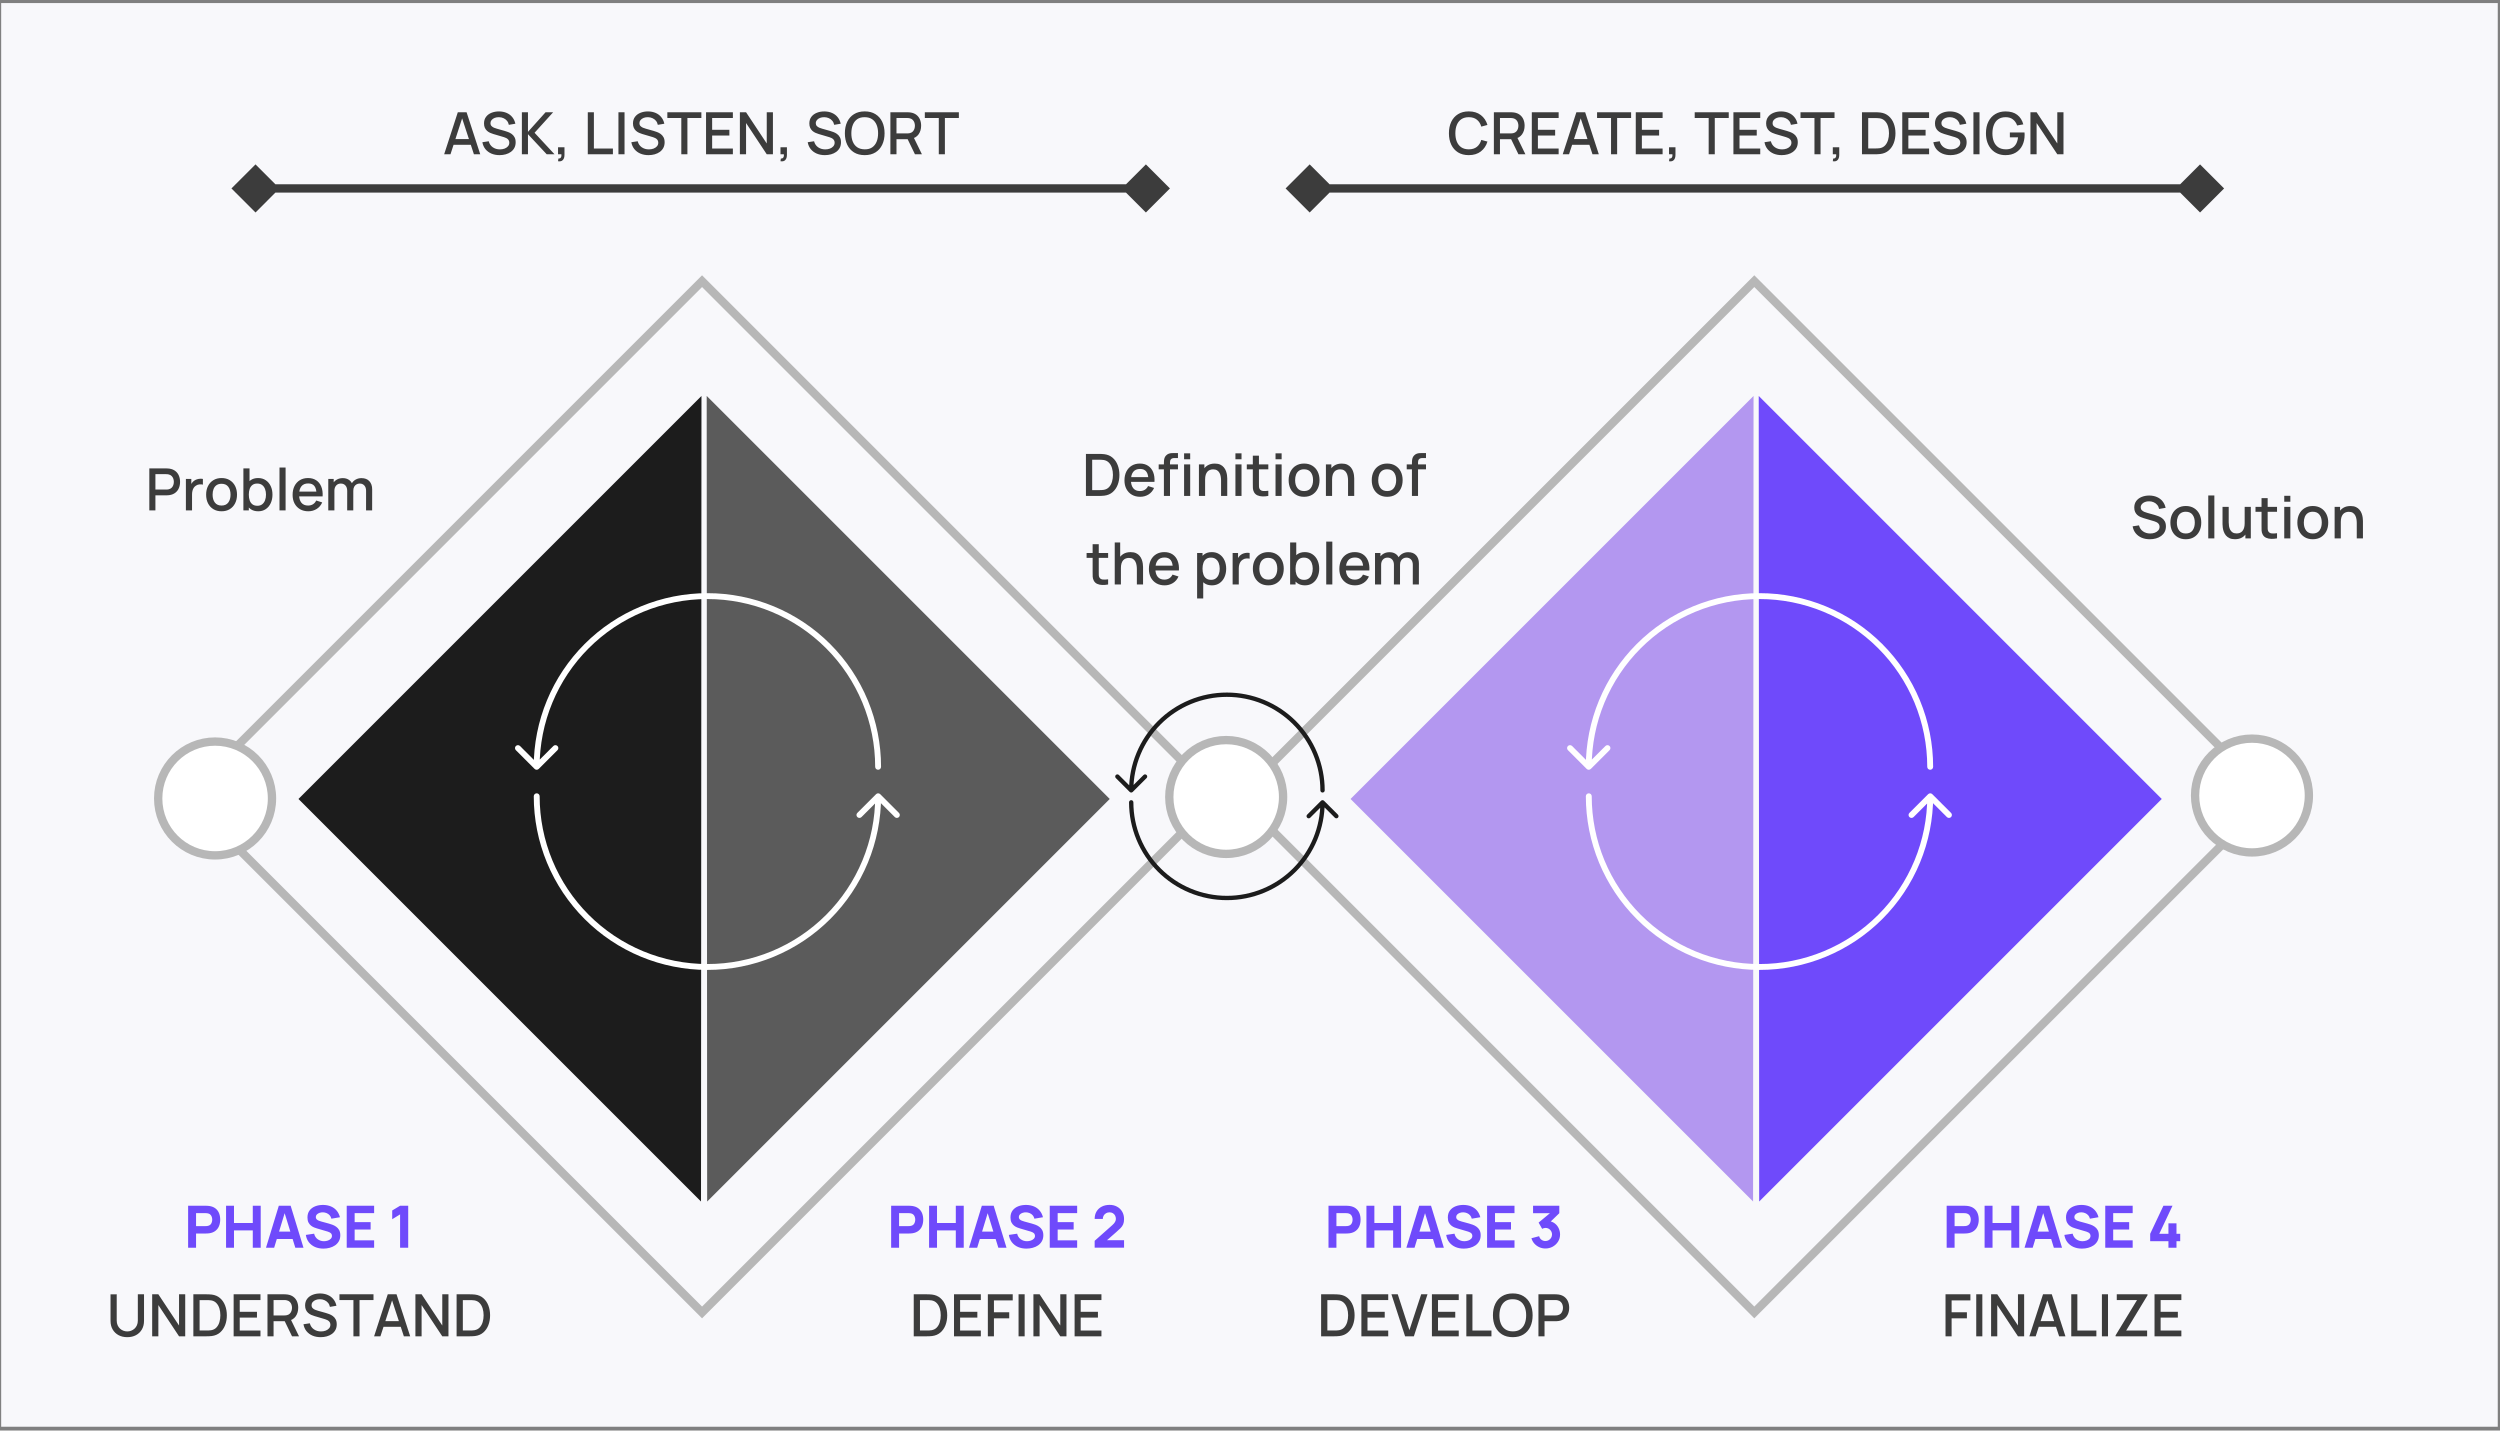
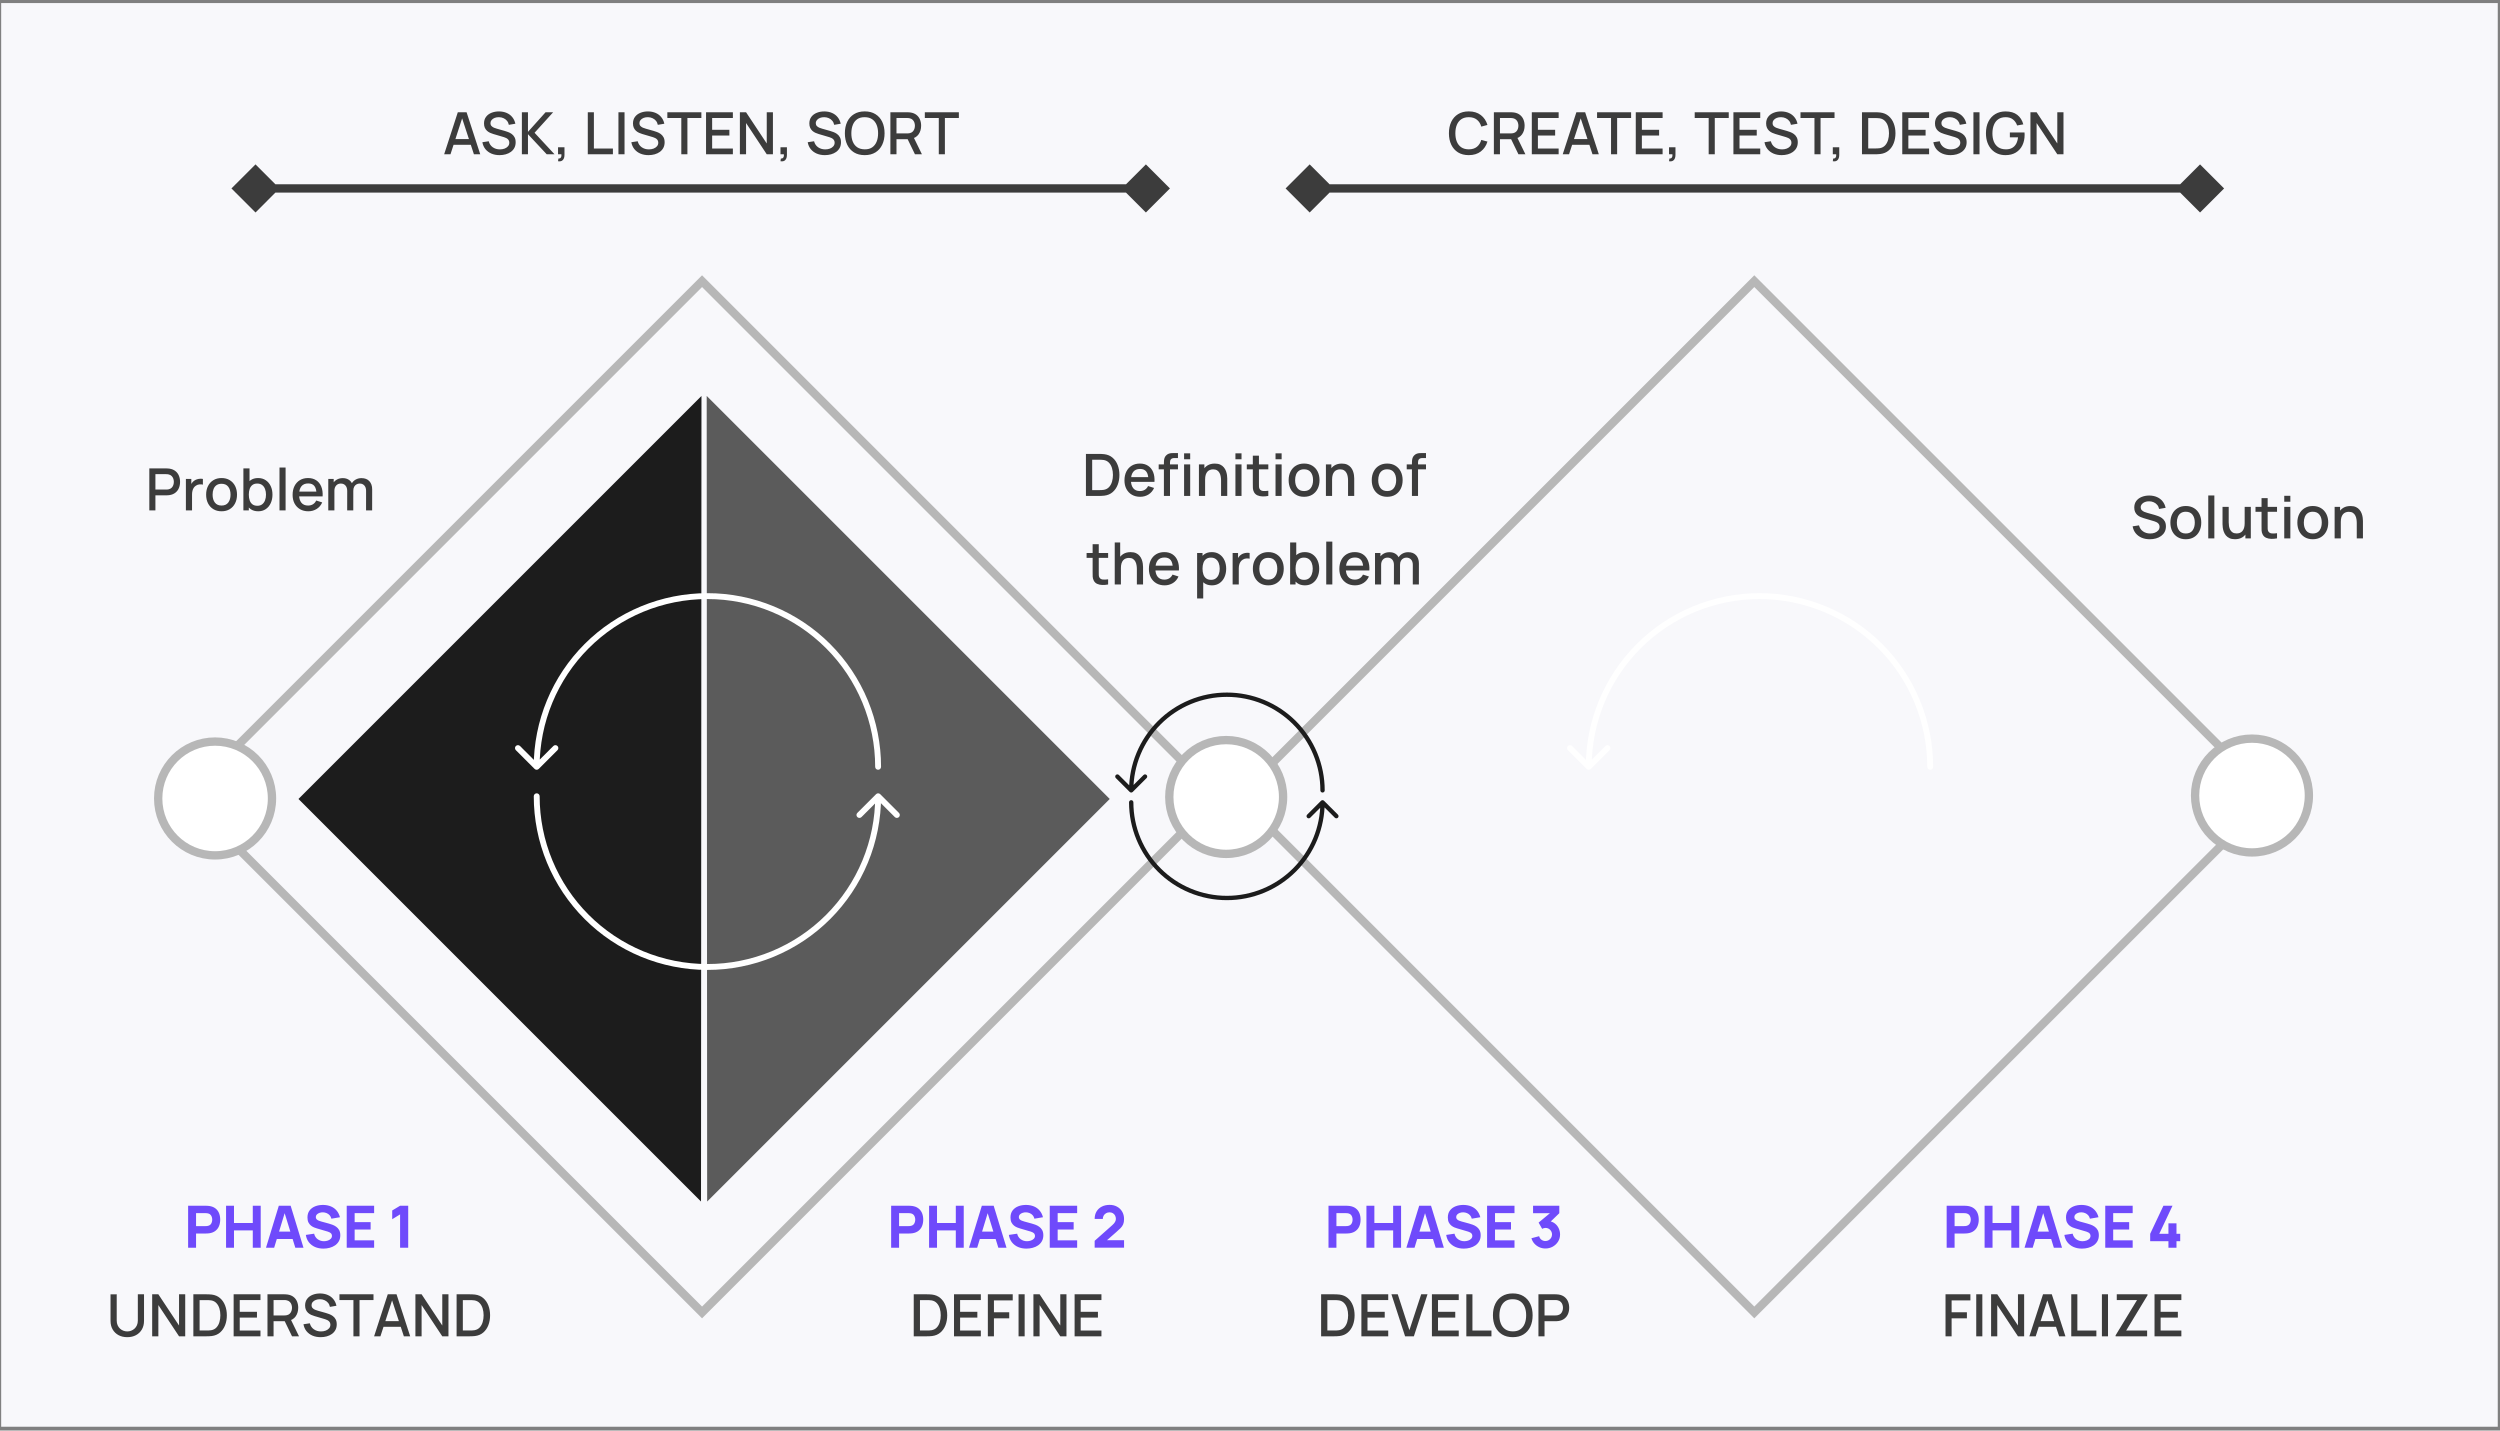
<svg xmlns="http://www.w3.org/2000/svg" width="367" height="210" viewBox="0 0 367 210" fill="none">
  <rect x="0" y="0" width="367" height="210" fill="#808080" stroke="none" />
  <g clip-path="url(#clip0_3257_30780)">
    <rect width="366.5" height="209" transform="translate(0.172 0.449)" fill="#F8F8FB" />
    <rect x="27.365" y="116.971" width="107.05" height="107.05" transform="rotate(-45 27.365 116.971)" stroke="#B7B7B7" stroke-width="1.223" />
    <path d="M102.976 58.126L43.812 117.289L102.908 176.384L102.976 58.126Z" fill="#1C1C1C" />
    <path d="M103.743 58.126L162.906 117.289L103.811 176.384L103.743 58.126Z" fill="#5B5B5B" />
    <path d="M129.218 116.585C129.049 116.416 128.775 116.416 128.607 116.585L125.857 119.335C125.688 119.504 125.688 119.777 125.857 119.946C126.025 120.115 126.299 120.115 126.468 119.946L128.912 117.502L131.356 119.946C131.525 120.115 131.799 120.115 131.967 119.946C132.136 119.777 132.136 119.504 131.967 119.335L129.218 116.585ZM127.004 126.481L126.605 126.316L127.004 126.481ZM113.441 140.044L113.276 139.645L113.441 140.044ZM86.129 134.612L85.824 134.917V134.917L86.129 134.612ZM80.697 126.481L81.096 126.316L80.697 126.481ZM79.221 116.891C79.221 116.652 79.028 116.459 78.789 116.459C78.55 116.459 78.357 116.652 78.357 116.891H79.221ZM128.48 116.891C128.48 120.125 127.843 123.328 126.605 126.316L127.404 126.647C128.685 123.554 129.344 120.238 129.344 116.891H128.48ZM126.605 126.316C125.367 129.304 123.553 132.019 121.266 134.306L121.877 134.917C124.245 132.55 126.122 129.74 127.404 126.647L126.605 126.316ZM121.266 134.306C118.979 136.593 116.264 138.407 113.276 139.645L113.607 140.444C116.7 139.162 119.51 137.285 121.877 134.917L121.266 134.306ZM113.276 139.645C110.288 140.883 107.085 141.52 103.851 141.52V142.384C107.198 142.384 110.514 141.725 113.607 140.444L113.276 139.645ZM103.851 141.52C100.616 141.52 97.413 140.883 94.425 139.645L94.095 140.444C97.188 141.725 100.503 142.384 103.851 142.384V141.52ZM94.425 139.645C91.437 138.407 88.722 136.593 86.435 134.306L85.824 134.917C88.191 137.285 91.002 139.162 94.095 140.444L94.425 139.645ZM86.435 134.306C84.148 132.019 82.334 129.304 81.096 126.316L80.298 126.647C81.579 129.74 83.457 132.55 85.824 134.917L86.435 134.306ZM81.096 126.316C79.858 123.328 79.221 120.125 79.221 116.891H78.357C78.357 120.238 79.016 123.554 80.298 126.647L81.096 126.316Z" fill="white" />
    <path d="M78.478 112.876C78.647 113.045 78.92 113.045 79.089 112.876L81.839 110.126C82.007 109.957 82.007 109.684 81.839 109.515C81.67 109.346 81.396 109.346 81.228 109.515L78.783 111.959L76.339 109.515C76.17 109.346 75.897 109.346 75.728 109.515C75.559 109.684 75.559 109.957 75.728 110.126L78.478 112.876ZM80.691 102.98L81.09 103.145L80.691 102.98ZM94.254 89.416L94.419 89.816L94.254 89.416ZM121.566 94.849L121.871 94.544V94.544L121.566 94.849ZM126.999 102.98L126.599 103.145L126.999 102.98ZM128.474 112.57C128.474 112.809 128.668 113.002 128.906 113.002C129.145 113.002 129.338 112.809 129.338 112.57H128.474ZM79.215 112.57C79.215 109.336 79.852 106.133 81.09 103.145L80.292 102.814C79.011 105.907 78.351 109.222 78.351 112.57H79.215ZM81.09 103.145C82.328 100.157 84.142 97.442 86.429 95.155L85.818 94.544C83.451 96.911 81.573 99.721 80.292 102.814L81.09 103.145ZM86.429 95.155C88.716 92.868 91.431 91.053 94.419 89.816L94.089 89.017C90.996 90.299 88.185 92.176 85.818 94.544L86.429 95.155ZM94.419 89.816C97.408 88.578 100.61 87.941 103.845 87.941V87.077C100.497 87.077 97.182 87.736 94.089 89.017L94.419 89.816ZM103.845 87.941C107.079 87.941 110.282 88.578 113.27 89.816L113.601 89.017C110.508 87.736 107.193 87.077 103.845 87.077V87.941ZM113.27 89.816C116.258 91.053 118.973 92.868 121.26 95.155L121.871 94.544C119.504 92.176 116.694 90.299 113.601 89.017L113.27 89.816ZM121.26 95.155C123.547 97.442 125.362 100.157 126.599 103.145L127.398 102.814C126.117 99.721 124.239 96.911 121.871 94.544L121.26 95.155ZM126.599 103.145C127.837 106.133 128.474 109.336 128.474 112.57H129.338C129.338 109.222 128.679 105.907 127.398 102.814L126.599 103.145Z" fill="white" />
-     <path d="M257.421 58.126L198.258 117.289L257.353 176.384L257.421 58.126Z" fill="#B397F0" />
-     <path d="M258.181 58.126L317.344 117.289L258.249 176.384L258.181 58.126Z" fill="#6F4AFB" />
-     <path d="M283.663 116.585C283.494 116.416 283.221 116.416 283.052 116.585L280.302 119.335C280.133 119.504 280.133 119.777 280.302 119.946C280.471 120.115 280.744 120.115 280.913 119.946L283.357 117.502L285.802 119.946C285.97 120.115 286.244 120.115 286.413 119.946C286.581 119.777 286.581 119.504 286.413 119.335L283.663 116.585ZM281.45 126.481L281.05 126.316L281.45 126.481ZM267.886 140.044L267.721 139.645L267.886 140.044ZM240.575 134.612L240.269 134.917V134.917L240.575 134.612ZM235.142 126.481L235.541 126.316L235.142 126.481ZM233.666 116.891C233.666 116.652 233.473 116.459 233.234 116.459C232.996 116.459 232.802 116.652 232.802 116.891H233.666ZM282.925 116.891C282.925 120.125 282.288 123.328 281.05 126.316L281.849 126.647C283.13 123.554 283.789 120.238 283.789 116.891H282.925ZM281.05 126.316C279.813 129.304 277.999 132.019 275.711 134.306L276.323 134.917C278.69 132.55 280.568 129.74 281.849 126.647L281.05 126.316ZM275.711 134.306C273.424 136.593 270.709 138.407 267.721 139.645L268.052 140.444C271.145 139.162 273.955 137.285 276.323 134.917L275.711 134.306ZM267.721 139.645C264.733 140.883 261.53 141.52 258.296 141.52V142.384C261.644 142.384 264.959 141.725 268.052 140.444L267.721 139.645ZM258.296 141.52C255.061 141.52 251.859 140.883 248.871 139.645L248.54 140.444C251.633 141.725 254.948 142.384 258.296 142.384V141.52ZM248.871 139.645C245.882 138.407 243.167 136.593 240.88 134.306L240.269 134.917C242.636 137.285 245.447 139.162 248.54 140.444L248.871 139.645ZM240.88 134.306C238.593 132.019 236.779 129.304 235.541 126.316L234.743 126.647C236.024 129.74 237.902 132.55 240.269 134.917L240.88 134.306ZM235.541 126.316C234.304 123.328 233.666 120.125 233.666 116.891H232.802C232.802 120.238 233.462 123.554 234.743 126.647L235.541 126.316Z" fill="white" />
    <path d="M232.923 112.876C233.092 113.045 233.365 113.045 233.534 112.876L236.284 110.126C236.453 109.957 236.453 109.684 236.284 109.515C236.115 109.346 235.842 109.346 235.673 109.515L233.229 111.959L230.784 109.515C230.616 109.346 230.342 109.346 230.173 109.515C230.004 109.684 230.004 109.957 230.173 110.126L232.923 112.876ZM235.136 102.98L235.535 103.145L235.136 102.98ZM248.699 89.416L248.865 89.816L248.699 89.416ZM276.011 94.849L276.317 94.544V94.544L276.011 94.849ZM281.444 102.98L281.045 103.145L281.444 102.98ZM282.919 112.57C282.919 112.809 283.113 113.002 283.352 113.002C283.59 113.002 283.784 112.809 283.784 112.57H282.919ZM233.661 112.57C233.661 109.336 234.298 106.133 235.535 103.145L234.737 102.814C233.456 105.907 232.796 109.222 232.796 112.57H233.661ZM235.535 103.145C236.773 100.157 238.587 97.442 240.874 95.155L240.263 94.544C237.896 96.911 236.018 99.721 234.737 102.814L235.535 103.145ZM240.874 95.155C243.161 92.868 245.877 91.053 248.865 89.816L248.534 89.017C245.441 90.299 242.631 92.176 240.263 94.544L240.874 95.155ZM248.865 89.816C251.853 88.578 255.056 87.941 258.29 87.941V87.077C254.942 87.077 251.627 87.736 248.534 89.017L248.865 89.816ZM258.29 87.941C261.524 87.941 264.727 88.578 267.715 89.816L268.046 89.017C264.953 87.736 261.638 87.077 258.29 87.077V87.941ZM267.715 89.816C270.704 91.053 273.419 92.868 275.706 95.155L276.317 94.544C273.949 92.176 271.139 90.299 268.046 89.017L267.715 89.816ZM275.706 95.155C277.993 97.442 279.807 100.157 281.045 103.145L281.843 102.814C280.562 99.721 278.684 96.911 276.317 94.544L275.706 95.155ZM281.045 103.145C282.282 106.133 282.919 109.336 282.919 112.57H283.784C283.784 109.222 283.124 105.907 281.843 102.814L281.045 103.145Z" fill="white" />
    <rect x="181.834" y="116.971" width="107.05" height="107.05" transform="rotate(-45 181.834 116.971)" stroke="#B7B7B7" stroke-width="1.223" />
    <circle cx="31.575" cy="117.215" r="8.354" fill="white" stroke="#B7B7B7" stroke-width="1.223" />
    <circle cx="180.005" cy="116.998" r="8.354" fill="white" stroke="#B7B7B7" stroke-width="1.223" />
    <circle cx="330.591" cy="116.783" r="8.354" fill="white" stroke="#B7B7B7" stroke-width="1.223" />
    <path d="M165.837 116.253C165.961 116.378 166.163 116.378 166.288 116.253L168.319 114.222C168.444 114.097 168.444 113.895 168.319 113.771C168.194 113.646 167.992 113.646 167.868 113.771L166.062 115.576L164.257 113.771C164.132 113.646 163.93 113.646 163.805 113.771C163.681 113.895 163.681 114.097 163.805 114.222L165.837 116.253ZM170.175 106.097L170.401 106.323V106.323L170.175 106.097ZM185.479 103.053L185.357 103.348H185.357L185.479 103.053ZM190.035 106.097L190.261 105.872L190.035 106.097ZM193.079 110.653L193.374 110.531L193.079 110.653ZM193.829 116.027C193.829 116.204 193.972 116.347 194.148 116.347C194.325 116.347 194.468 116.204 194.468 116.027H193.829ZM166.381 116.027C166.381 114.225 166.736 112.44 167.426 110.775L166.836 110.531C166.115 112.274 165.743 114.141 165.743 116.027H166.381ZM167.426 110.775C168.116 109.11 169.127 107.597 170.401 106.323L169.95 105.872C168.616 107.205 167.558 108.789 166.836 110.531L167.426 110.775ZM170.401 106.323C171.675 105.049 173.188 104.038 174.853 103.348L174.609 102.758C172.867 103.48 171.283 104.538 169.95 105.872L170.401 106.323ZM174.853 103.348C176.519 102.658 178.303 102.303 180.105 102.303V101.665C178.219 101.665 176.352 102.037 174.609 102.758L174.853 103.348ZM180.105 102.303C181.908 102.303 183.692 102.658 185.357 103.348L185.602 102.758C183.859 102.037 181.991 101.665 180.105 101.665V102.303ZM185.357 103.348C187.022 104.038 188.535 105.049 189.81 106.323L190.261 105.872C188.927 104.538 187.344 103.48 185.602 102.758L185.357 103.348ZM189.81 106.323C191.084 107.597 192.095 109.11 192.785 110.775L193.374 110.531C192.653 108.789 191.595 107.205 190.261 105.872L189.81 106.323ZM192.785 110.775C193.474 112.44 193.829 114.225 193.829 116.027H194.468C194.468 114.141 194.096 112.274 193.374 110.531L192.785 110.775Z" fill="#1C1C1C" />
    <path d="M194.374 117.557C194.25 117.432 194.048 117.432 193.923 117.557L191.892 119.588C191.767 119.712 191.767 119.914 191.892 120.039C192.016 120.164 192.219 120.164 192.343 120.039L194.149 118.234L195.954 120.039C196.079 120.164 196.281 120.164 196.405 120.039C196.53 119.914 196.53 119.712 196.405 119.588L194.374 117.557ZM190.036 127.712L189.81 127.487V127.487L190.036 127.712ZM174.732 130.756L174.854 130.461H174.854L174.732 130.756ZM170.176 127.712L169.95 127.938L170.176 127.712ZM167.131 123.156L166.837 123.278L167.131 123.156ZM166.382 117.782C166.382 117.606 166.239 117.463 166.062 117.463C165.886 117.463 165.743 117.606 165.743 117.782H166.382ZM193.83 117.782C193.83 119.584 193.475 121.369 192.785 123.034L193.375 123.278C194.096 121.536 194.468 119.668 194.468 117.782H193.83ZM192.785 123.034C192.095 124.699 191.084 126.212 189.81 127.487L190.261 127.938C191.595 126.604 192.653 125.021 193.375 123.278L192.785 123.034ZM189.81 127.487C188.535 128.761 187.023 129.772 185.357 130.461L185.602 131.051C187.344 130.329 188.928 129.272 190.261 127.938L189.81 127.487ZM185.357 130.461C183.692 131.151 181.908 131.506 180.106 131.506V132.144C181.992 132.144 183.859 131.773 185.602 131.051L185.357 130.461ZM180.106 131.506C178.303 131.506 176.519 131.151 174.854 130.461L174.609 131.051C176.352 131.773 178.22 132.144 180.106 132.144V131.506ZM174.854 130.461C173.189 129.772 171.676 128.761 170.401 127.487L169.95 127.938C171.284 129.272 172.867 130.329 174.609 131.051L174.854 130.461ZM170.401 127.487C169.127 126.212 168.116 124.699 167.426 123.034L166.837 123.278C167.558 125.021 168.616 126.604 169.95 127.938L170.401 127.487ZM167.426 123.034C166.737 121.369 166.382 119.584 166.382 117.782H165.743C165.743 119.668 166.115 121.536 166.837 123.278L167.426 123.034Z" fill="#1C1C1C" />
    <path d="M33.976 27.663L37.508 31.195L41.039 27.663L37.508 24.132L33.976 27.663ZM171.748 27.663L168.217 24.132L164.685 27.663L168.217 31.195L171.748 27.663ZM37.508 28.275H168.217V27.051H37.508V28.275Z" fill="#3C3C3C" />
    <path d="M188.726 27.663L192.258 31.195L195.789 27.663L192.258 24.132L188.726 27.663ZM326.498 27.663L322.967 24.132L319.435 27.663L322.967 31.195L326.498 27.663ZM192.258 28.275H322.967V27.051H192.258V28.275Z" fill="#3C3C3C" />
    <path d="M65.203 22.645L67.206 16.48H68.495L70.499 22.645H69.57L67.724 17.019H67.956L66.132 22.645H65.203ZM66.243 21.254V20.415H69.463V21.254H66.243ZM73.335 22.774C72.892 22.774 72.493 22.698 72.136 22.547C71.782 22.393 71.49 22.174 71.258 21.892C71.03 21.607 70.882 21.268 70.813 20.877L71.746 20.736C71.841 21.113 72.037 21.407 72.337 21.618C72.637 21.826 72.987 21.93 73.386 21.93C73.635 21.93 73.863 21.892 74.071 21.815C74.28 21.735 74.447 21.622 74.572 21.477C74.701 21.328 74.765 21.151 74.765 20.946C74.765 20.834 74.745 20.736 74.705 20.65C74.668 20.565 74.615 20.49 74.547 20.428C74.481 20.362 74.4 20.306 74.302 20.261C74.208 20.212 74.104 20.171 73.99 20.137L72.41 19.67C72.256 19.624 72.099 19.566 71.939 19.494C71.779 19.42 71.632 19.324 71.498 19.207C71.367 19.087 71.26 18.94 71.177 18.766C71.094 18.589 71.053 18.375 71.053 18.124C71.053 17.744 71.15 17.423 71.344 17.161C71.541 16.895 71.806 16.695 72.14 16.561C72.474 16.424 72.848 16.356 73.262 16.356C73.679 16.361 74.051 16.436 74.38 16.578C74.711 16.721 74.985 16.927 75.202 17.195C75.421 17.46 75.573 17.783 75.656 18.163L74.696 18.325C74.654 18.094 74.562 17.896 74.422 17.73C74.282 17.562 74.111 17.433 73.909 17.345C73.706 17.253 73.486 17.206 73.249 17.203C73.021 17.198 72.811 17.232 72.62 17.306C72.431 17.381 72.28 17.485 72.166 17.619C72.055 17.753 71.999 17.907 71.999 18.081C71.999 18.253 72.049 18.391 72.149 18.497C72.249 18.602 72.371 18.686 72.517 18.749C72.665 18.809 72.812 18.859 72.958 18.899L74.097 19.22C74.24 19.26 74.401 19.314 74.581 19.383C74.763 19.448 74.939 19.541 75.108 19.661C75.279 19.781 75.42 19.941 75.531 20.141C75.643 20.338 75.698 20.586 75.698 20.886C75.698 21.197 75.636 21.471 75.51 21.708C75.384 21.942 75.212 22.139 74.992 22.299C74.775 22.456 74.524 22.574 74.238 22.654C73.953 22.734 73.652 22.774 73.335 22.774ZM76.611 22.645V16.48H77.506V19.357L80.088 16.48H81.201L78.473 19.49L81.402 22.645H80.254L77.506 19.7V22.645H76.611ZM81.919 23.669L81.975 23.271C82.097 23.279 82.193 23.256 82.262 23.202C82.33 23.148 82.376 23.072 82.399 22.975C82.421 22.878 82.426 22.768 82.412 22.645H81.919V21.614H82.865V22.731C82.865 23.068 82.784 23.322 82.621 23.493C82.461 23.665 82.227 23.723 81.919 23.669ZM86.288 22.645V16.48H87.183V21.802H89.975V22.645H86.288ZM90.787 22.645V16.48H91.682V22.645H90.787ZM95.203 22.774C94.761 22.774 94.361 22.698 94.004 22.547C93.65 22.393 93.358 22.174 93.126 21.892C92.898 21.607 92.75 21.268 92.681 20.877L93.615 20.736C93.709 21.113 93.906 21.407 94.206 21.618C94.505 21.826 94.855 21.93 95.254 21.93C95.503 21.93 95.731 21.892 95.94 21.815C96.148 21.735 96.315 21.622 96.441 21.477C96.569 21.328 96.633 21.151 96.633 20.946C96.633 20.834 96.613 20.736 96.573 20.65C96.536 20.565 96.483 20.49 96.415 20.428C96.349 20.362 96.268 20.306 96.171 20.261C96.077 20.212 95.972 20.171 95.858 20.137L94.278 19.67C94.124 19.624 93.967 19.566 93.807 19.494C93.647 19.42 93.501 19.324 93.366 19.207C93.235 19.087 93.128 18.94 93.045 18.766C92.962 18.589 92.921 18.375 92.921 18.124C92.921 17.744 93.018 17.423 93.212 17.161C93.409 16.895 93.675 16.695 94.009 16.561C94.343 16.424 94.716 16.356 95.13 16.356C95.547 16.361 95.92 16.436 96.248 16.578C96.579 16.721 96.853 16.927 97.07 17.195C97.29 17.46 97.441 17.783 97.524 18.163L96.565 18.325C96.522 18.094 96.431 17.896 96.291 17.73C96.151 17.562 95.98 17.433 95.777 17.345C95.574 17.253 95.354 17.206 95.118 17.203C94.889 17.198 94.679 17.232 94.488 17.306C94.3 17.381 94.148 17.485 94.034 17.619C93.923 17.753 93.867 17.907 93.867 18.081C93.867 18.253 93.917 18.391 94.017 18.497C94.117 18.602 94.24 18.686 94.385 18.749C94.534 18.809 94.681 18.859 94.826 18.899L95.965 19.22C96.108 19.26 96.269 19.314 96.449 19.383C96.632 19.448 96.807 19.541 96.976 19.661C97.147 19.781 97.288 19.941 97.4 20.141C97.511 20.338 97.567 20.586 97.567 20.886C97.567 21.197 97.504 21.471 97.378 21.708C97.253 21.942 97.08 22.139 96.86 22.299C96.643 22.456 96.392 22.574 96.107 22.654C95.821 22.734 95.52 22.774 95.203 22.774ZM100.016 22.645V17.323H97.965V16.48H102.962V17.323H100.911V22.645H100.016ZM103.647 22.645V16.48H107.586V17.323H104.542V19.053H107.073V19.897H104.542V21.802H107.586V22.645H103.647ZM108.615 22.645V16.48H109.522L112.558 21.061V16.48H113.466V22.645H112.558L109.522 18.06V22.645H108.615ZM114.575 23.669L114.631 23.271C114.754 23.279 114.849 23.256 114.918 23.202C114.986 23.148 115.032 23.072 115.055 22.975C115.078 22.878 115.082 22.768 115.068 22.645H114.575V21.614H115.521V22.731C115.521 23.068 115.44 23.322 115.277 23.493C115.117 23.665 114.883 23.723 114.575 23.669ZM121.094 22.774C120.651 22.774 120.252 22.698 119.895 22.547C119.541 22.393 119.248 22.174 119.017 21.892C118.789 21.607 118.64 21.268 118.572 20.877L119.505 20.736C119.6 21.113 119.797 21.407 120.096 21.618C120.396 21.826 120.746 21.93 121.145 21.93C121.394 21.93 121.622 21.892 121.83 21.815C122.039 21.735 122.206 21.622 122.331 21.477C122.46 21.328 122.524 21.151 122.524 20.946C122.524 20.834 122.504 20.736 122.464 20.65C122.427 20.565 122.374 20.49 122.306 20.428C122.24 20.362 122.159 20.306 122.062 20.261C121.967 20.212 121.863 20.171 121.749 20.137L120.169 19.67C120.015 19.624 119.858 19.566 119.698 19.494C119.538 19.42 119.391 19.324 119.257 19.207C119.126 19.087 119.019 18.94 118.936 18.766C118.853 18.589 118.812 18.375 118.812 18.124C118.812 17.744 118.909 17.423 119.103 17.161C119.3 16.895 119.565 16.695 119.899 16.561C120.233 16.424 120.607 16.356 121.021 16.356C121.438 16.361 121.81 16.436 122.139 16.578C122.47 16.721 122.744 16.927 122.961 17.195C123.18 17.46 123.332 17.783 123.415 18.163L122.455 18.325C122.413 18.094 122.321 17.896 122.181 17.73C122.042 17.562 121.87 17.433 121.668 17.345C121.465 17.253 121.245 17.206 121.008 17.203C120.78 17.198 120.57 17.232 120.379 17.306C120.19 17.381 120.039 17.485 119.925 17.619C119.814 17.753 119.758 17.907 119.758 18.081C119.758 18.253 119.808 18.391 119.908 18.497C120.008 18.602 120.13 18.686 120.276 18.749C120.424 18.809 120.571 18.859 120.717 18.899L121.856 19.22C121.999 19.26 122.16 19.314 122.34 19.383C122.523 19.448 122.698 19.541 122.866 19.661C123.038 19.781 123.179 19.941 123.29 20.141C123.402 20.338 123.457 20.586 123.457 20.886C123.457 21.197 123.395 21.471 123.269 21.708C123.143 21.942 122.971 22.139 122.751 22.299C122.534 22.456 122.283 22.574 121.997 22.654C121.712 22.734 121.411 22.774 121.094 22.774ZM126.943 22.774C126.327 22.774 125.801 22.64 125.367 22.372C124.934 22.1 124.601 21.724 124.37 21.241C124.141 20.759 124.027 20.199 124.027 19.563C124.027 18.926 124.141 18.367 124.37 17.884C124.601 17.402 124.934 17.026 125.367 16.758C125.801 16.487 126.327 16.352 126.943 16.352C127.557 16.352 128.081 16.487 128.514 16.758C128.951 17.026 129.284 17.402 129.512 17.884C129.74 18.367 129.855 18.926 129.855 19.563C129.855 20.199 129.74 20.759 129.512 21.241C129.284 21.724 128.951 22.1 128.514 22.372C128.081 22.64 127.557 22.774 126.943 22.774ZM126.943 21.922C127.38 21.928 127.742 21.832 128.031 21.635C128.322 21.435 128.54 21.158 128.686 20.804C128.831 20.448 128.904 20.034 128.904 19.563C128.904 19.092 128.831 18.681 128.686 18.33C128.54 17.976 128.322 17.7 128.031 17.503C127.742 17.306 127.38 17.206 126.943 17.203C126.506 17.198 126.142 17.293 125.851 17.49C125.563 17.687 125.346 17.964 125.2 18.321C125.055 18.678 124.981 19.092 124.978 19.563C124.975 20.034 125.046 20.446 125.192 20.8C125.337 21.151 125.556 21.425 125.847 21.622C126.141 21.819 126.506 21.919 126.943 21.922ZM130.709 22.645V16.48H133.201C133.261 16.48 133.335 16.483 133.423 16.488C133.512 16.491 133.596 16.5 133.676 16.514C134.018 16.568 134.304 16.685 134.532 16.865C134.763 17.045 134.936 17.272 135.05 17.546C135.164 17.82 135.222 18.123 135.222 18.454C135.222 18.945 135.096 19.369 134.845 19.725C134.594 20.079 134.217 20.301 133.714 20.389L133.35 20.432H131.604V22.645H130.709ZM134.314 22.645L133.098 20.137L134.001 19.905L135.337 22.645H134.314ZM131.604 19.584H133.166C133.223 19.584 133.286 19.581 133.355 19.576C133.426 19.57 133.493 19.56 133.556 19.546C133.739 19.503 133.886 19.424 133.997 19.31C134.108 19.193 134.188 19.059 134.237 18.908C134.285 18.756 134.31 18.605 134.31 18.454C134.31 18.302 134.285 18.153 134.237 18.004C134.188 17.853 134.108 17.72 133.997 17.606C133.886 17.489 133.739 17.409 133.556 17.366C133.493 17.349 133.426 17.338 133.355 17.332C133.286 17.326 133.223 17.323 133.166 17.323H131.604V19.584ZM137.815 22.645V17.323H135.764V16.48H140.761V17.323H138.71V22.645H137.815Z" fill="#3C3C3C" />
    <path d="M27.616 183.169V177.003H30.219C30.279 177.003 30.359 177.006 30.459 177.012C30.562 177.015 30.653 177.023 30.733 177.038C31.101 177.095 31.402 177.216 31.637 177.402C31.873 177.587 32.048 177.821 32.159 178.104C32.27 178.383 32.326 178.696 32.326 179.041C32.326 179.387 32.269 179.701 32.155 179.983C32.043 180.263 31.869 180.496 31.632 180.681C31.398 180.867 31.099 180.988 30.733 181.045C30.653 181.057 30.562 181.065 30.459 181.071C30.356 181.077 30.276 181.079 30.219 181.079H28.781V183.169H27.616ZM28.781 179.992H30.168C30.228 179.992 30.294 179.989 30.365 179.983C30.436 179.978 30.502 179.966 30.562 179.949C30.719 179.906 30.84 179.835 30.926 179.735C31.011 179.632 31.07 179.52 31.101 179.397C31.136 179.271 31.153 179.153 31.153 179.041C31.153 178.93 31.136 178.813 31.101 178.69C31.07 178.565 31.011 178.452 30.926 178.352C30.84 178.249 30.719 178.177 30.562 178.134C30.502 178.117 30.436 178.105 30.365 178.099C30.294 178.094 30.228 178.091 30.168 178.091H28.781V179.992ZM33.185 183.169V177.003H34.35V179.538H37.108V177.003H38.272V183.169H37.108V180.626H34.35V183.169H33.185ZM39.046 183.169L40.93 177.003H42.668L44.552 183.169H43.353L41.675 177.731H41.898L40.245 183.169H39.046ZM40.176 181.884V180.797H43.431V181.884H40.176ZM47.482 183.297C47.025 183.297 46.612 183.217 46.244 183.058C45.879 182.895 45.578 182.664 45.341 182.364C45.107 182.061 44.958 181.702 44.896 181.285L46.112 181.105C46.197 181.459 46.374 181.732 46.642 181.923C46.911 182.114 47.216 182.21 47.559 182.21C47.75 182.21 47.936 182.18 48.115 182.12C48.295 182.06 48.442 181.972 48.556 181.854C48.673 181.737 48.732 181.593 48.732 181.422C48.732 181.359 48.722 181.299 48.702 181.242C48.685 181.182 48.655 181.127 48.612 181.075C48.569 181.024 48.508 180.975 48.428 180.93C48.351 180.884 48.252 180.843 48.133 180.805L46.531 180.334C46.411 180.3 46.271 180.252 46.112 180.189C45.955 180.126 45.802 180.036 45.653 179.919C45.505 179.802 45.381 179.648 45.281 179.457C45.184 179.263 45.135 179.019 45.135 178.725C45.135 178.311 45.239 177.967 45.448 177.693C45.656 177.419 45.935 177.215 46.283 177.08C46.631 176.946 47.016 176.881 47.439 176.883C47.864 176.889 48.244 176.962 48.578 177.102C48.912 177.242 49.191 177.446 49.417 177.714C49.642 177.98 49.805 178.305 49.905 178.69L48.646 178.904C48.601 178.705 48.516 178.536 48.394 178.399C48.271 178.262 48.124 178.158 47.953 178.087C47.784 178.015 47.607 177.977 47.422 177.971C47.239 177.965 47.066 177.991 46.904 178.048C46.744 178.102 46.612 178.182 46.51 178.288C46.41 178.393 46.36 178.519 46.36 178.665C46.36 178.799 46.401 178.909 46.484 178.994C46.567 179.077 46.671 179.144 46.797 179.196C46.922 179.247 47.051 179.29 47.182 179.324L48.252 179.615C48.412 179.658 48.589 179.715 48.783 179.786C48.977 179.855 49.163 179.952 49.34 180.078C49.52 180.2 49.667 180.363 49.781 180.566C49.898 180.768 49.956 181.025 49.956 181.336C49.956 181.668 49.887 181.957 49.747 182.206C49.61 182.451 49.424 182.655 49.19 182.818C48.956 182.978 48.691 183.098 48.394 183.178C48.1 183.257 47.796 183.297 47.482 183.297ZM50.898 183.169V177.003H54.922V178.091H52.062V179.41H54.409V180.497H52.062V182.081H54.922V183.169H50.898ZM58.733 183.169V178.271L57.577 178.981V177.697L58.733 177.003H59.924V183.169H58.733Z" fill="#6F4AFB" />
    <path d="M18.684 196.297C18.201 196.297 17.775 196.199 17.404 196.002C17.035 195.802 16.747 195.524 16.539 195.167C16.33 194.807 16.226 194.385 16.226 193.9V190.008L17.134 190.003V193.853C17.134 194.115 17.178 194.346 17.267 194.546C17.355 194.746 17.474 194.913 17.622 195.047C17.77 195.181 17.936 195.283 18.119 195.351C18.304 195.42 18.493 195.454 18.684 195.454C18.878 195.454 19.066 195.42 19.249 195.351C19.434 195.28 19.602 195.177 19.75 195.043C19.898 194.909 20.015 194.742 20.101 194.542C20.189 194.342 20.234 194.112 20.234 193.853V190.003H21.142V193.9C21.142 194.382 21.037 194.803 20.829 195.163C20.62 195.522 20.331 195.802 19.96 196.002C19.591 196.199 19.166 196.297 18.684 196.297ZM22.339 196.169V190.003H23.247L26.283 194.585V190.003H27.19V196.169H26.283L23.247 191.583V196.169H22.339ZM28.385 196.169V190.003H30.316C30.373 190.003 30.479 190.005 30.633 190.008C30.79 190.01 30.94 190.022 31.083 190.042C31.565 190.102 31.971 190.275 32.299 190.56C32.63 190.845 32.88 191.208 33.048 191.648C33.217 192.084 33.301 192.564 33.301 193.086C33.301 193.611 33.217 194.094 33.048 194.533C32.88 194.97 32.63 195.331 32.299 195.617C31.971 195.899 31.565 196.07 31.083 196.13C30.94 196.15 30.79 196.162 30.633 196.165C30.479 196.168 30.373 196.169 30.316 196.169H28.385ZM29.302 195.317H30.316C30.413 195.317 30.529 195.314 30.663 195.308C30.797 195.303 30.916 195.291 31.019 195.274C31.333 195.214 31.587 195.079 31.781 194.867C31.978 194.653 32.122 194.391 32.213 194.079C32.304 193.768 32.35 193.437 32.35 193.086C32.35 192.724 32.303 192.388 32.209 192.08C32.115 191.769 31.969 191.509 31.772 191.301C31.578 191.089 31.327 190.955 31.019 190.898C30.916 190.878 30.796 190.867 30.659 190.864C30.525 190.858 30.411 190.855 30.316 190.855H29.302V195.317ZM34.298 196.169V190.003H38.237V190.847H35.193V192.577H37.723V193.42H35.193V195.325H38.237V196.169H34.298ZM39.265 196.169V190.003H41.757C41.817 190.003 41.891 190.006 41.98 190.012C42.068 190.015 42.152 190.023 42.232 190.038C42.575 190.092 42.86 190.209 43.089 190.389C43.32 190.569 43.493 190.795 43.607 191.069C43.721 191.344 43.778 191.646 43.778 191.977C43.778 192.468 43.653 192.892 43.401 193.249C43.15 193.603 42.773 193.824 42.271 193.913L41.907 193.955H40.16V196.169H39.265ZM42.87 196.169L41.654 193.66L42.558 193.429L43.894 196.169H42.87ZM40.16 193.108H41.723C41.78 193.108 41.843 193.105 41.911 193.099C41.983 193.093 42.05 193.083 42.112 193.069C42.295 193.026 42.442 192.948 42.553 192.834C42.665 192.716 42.745 192.582 42.793 192.431C42.842 192.28 42.866 192.128 42.866 191.977C42.866 191.826 42.842 191.676 42.793 191.528C42.745 191.376 42.665 191.244 42.553 191.129C42.442 191.012 42.295 190.932 42.112 190.89C42.05 190.873 41.983 190.861 41.911 190.855C41.843 190.85 41.78 190.847 41.723 190.847H40.16V193.108ZM47.07 196.297C46.627 196.297 46.228 196.222 45.871 196.07C45.517 195.916 45.224 195.698 44.993 195.415C44.765 195.13 44.616 194.792 44.548 194.401L45.481 194.259C45.575 194.636 45.772 194.93 46.072 195.141C46.372 195.35 46.721 195.454 47.121 195.454C47.369 195.454 47.598 195.415 47.806 195.338C48.014 195.258 48.181 195.146 48.307 195C48.436 194.852 48.5 194.675 48.5 194.469C48.5 194.358 48.48 194.259 48.44 194.174C48.403 194.088 48.35 194.014 48.281 193.951C48.216 193.885 48.134 193.83 48.037 193.784C47.943 193.736 47.839 193.694 47.725 193.66L46.145 193.193C45.991 193.148 45.834 193.089 45.674 193.018C45.514 192.943 45.367 192.848 45.233 192.731C45.102 192.611 44.995 192.464 44.912 192.29C44.829 192.113 44.788 191.899 44.788 191.648C44.788 191.268 44.885 190.947 45.079 190.684C45.276 190.419 45.541 190.219 45.875 190.085C46.209 189.948 46.583 189.879 46.997 189.879C47.414 189.885 47.786 189.959 48.114 190.102C48.446 190.245 48.72 190.45 48.937 190.718C49.156 190.984 49.308 191.306 49.39 191.686L48.431 191.849C48.389 191.618 48.297 191.419 48.157 191.254C48.017 191.085 47.846 190.957 47.644 190.868C47.441 190.777 47.221 190.73 46.984 190.727C46.756 190.721 46.546 190.755 46.355 190.83C46.166 190.904 46.015 191.008 45.901 191.142C45.789 191.276 45.734 191.431 45.734 191.605C45.734 191.776 45.784 191.914 45.884 192.02C45.984 192.126 46.106 192.21 46.252 192.273C46.4 192.333 46.547 192.383 46.693 192.422L47.832 192.744C47.975 192.784 48.136 192.838 48.316 192.906C48.498 192.972 48.674 193.065 48.842 193.185C49.014 193.305 49.155 193.464 49.266 193.664C49.377 193.861 49.433 194.109 49.433 194.409C49.433 194.72 49.37 194.994 49.245 195.231C49.119 195.465 48.947 195.662 48.727 195.822C48.51 195.979 48.259 196.098 47.973 196.178C47.688 196.257 47.387 196.297 47.07 196.297ZM51.883 196.169V190.847H49.832V190.003H54.829V190.847H52.778V196.169H51.883ZM54.918 196.169L56.922 190.003H58.211L60.215 196.169H59.286L57.44 190.543H57.672L55.847 196.169H54.918ZM55.959 194.777V193.938H59.179V194.777H55.959ZM60.983 196.169V190.003H61.891L64.926 194.585V190.003H65.834V196.169H64.926L61.891 191.583V196.169H60.983ZM67.029 196.169V190.003H68.96C69.017 190.003 69.123 190.005 69.277 190.008C69.434 190.01 69.584 190.022 69.727 190.042C70.209 190.102 70.614 190.275 70.942 190.56C71.274 190.845 71.523 191.208 71.692 191.648C71.86 192.084 71.945 192.564 71.945 193.086C71.945 193.611 71.86 194.094 71.692 194.533C71.523 194.97 71.274 195.331 70.942 195.617C70.614 195.899 70.209 196.07 69.727 196.13C69.584 196.15 69.434 196.162 69.277 196.165C69.123 196.168 69.017 196.169 68.96 196.169H67.029ZM67.945 195.317H68.96C69.057 195.317 69.173 195.314 69.307 195.308C69.441 195.303 69.56 195.291 69.662 195.274C69.976 195.214 70.23 195.079 70.424 194.867C70.621 194.653 70.766 194.391 70.857 194.079C70.948 193.768 70.994 193.437 70.994 193.086C70.994 192.724 70.947 192.388 70.853 192.08C70.758 191.769 70.613 191.509 70.416 191.301C70.222 191.089 69.971 190.955 69.662 190.898C69.56 190.878 69.44 190.867 69.303 190.864C69.168 190.858 69.054 190.855 68.96 190.855H67.945V195.317Z" fill="#3C3C3C" />
    <path d="M130.82 183.169V177.003H133.423C133.483 177.003 133.563 177.006 133.663 177.012C133.766 177.015 133.857 177.023 133.937 177.038C134.305 177.095 134.606 177.216 134.841 177.402C135.077 177.587 135.252 177.821 135.363 178.104C135.474 178.383 135.53 178.696 135.53 179.041C135.53 179.387 135.473 179.701 135.359 179.983C135.247 180.263 135.073 180.496 134.836 180.681C134.602 180.867 134.302 180.988 133.937 181.045C133.857 181.057 133.766 181.065 133.663 181.071C133.56 181.077 133.48 181.079 133.423 181.079H131.985V183.169H130.82ZM131.985 179.992H133.372C133.432 179.992 133.498 179.989 133.569 179.983C133.64 179.978 133.706 179.966 133.766 179.949C133.923 179.906 134.044 179.835 134.13 179.735C134.215 179.632 134.274 179.52 134.305 179.397C134.34 179.271 134.357 179.153 134.357 179.041C134.357 178.93 134.34 178.813 134.305 178.69C134.274 178.565 134.215 178.452 134.13 178.352C134.044 178.249 133.923 178.177 133.766 178.134C133.706 178.117 133.64 178.105 133.569 178.099C133.498 178.094 133.432 178.091 133.372 178.091H131.985V179.992ZM136.39 183.169V177.003H137.554V179.538H140.312V177.003H141.476V183.169H140.312V180.626H137.554V183.169H136.39ZM142.25 183.169L144.134 177.003H145.872L147.756 183.169H146.557L144.879 177.731H145.102L143.449 183.169H142.25ZM143.38 181.884V180.797H146.635V181.884H143.38ZM150.686 183.297C150.229 183.297 149.817 183.217 149.448 183.058C149.083 182.895 148.782 182.664 148.545 182.364C148.311 182.061 148.162 181.702 148.1 181.285L149.316 181.105C149.401 181.459 149.578 181.732 149.846 181.923C150.115 182.114 150.42 182.21 150.763 182.21C150.954 182.21 151.14 182.18 151.319 182.12C151.499 182.06 151.646 181.972 151.76 181.854C151.877 181.737 151.936 181.593 151.936 181.422C151.936 181.359 151.926 181.299 151.906 181.242C151.889 181.182 151.859 181.127 151.816 181.075C151.773 181.024 151.712 180.975 151.632 180.93C151.555 180.884 151.456 180.843 151.337 180.805L149.735 180.334C149.615 180.3 149.475 180.252 149.316 180.189C149.159 180.126 149.006 180.036 148.857 179.919C148.709 179.802 148.585 179.648 148.485 179.457C148.388 179.263 148.339 179.019 148.339 178.725C148.339 178.311 148.444 177.967 148.652 177.693C148.86 177.419 149.139 177.215 149.487 177.08C149.835 176.946 150.22 176.881 150.643 176.883C151.068 176.889 151.448 176.962 151.782 177.102C152.116 177.242 152.396 177.446 152.621 177.714C152.847 177.98 153.009 178.305 153.109 178.69L151.85 178.904C151.805 178.705 151.72 178.536 151.598 178.399C151.475 178.262 151.328 178.158 151.157 178.087C150.988 178.015 150.811 177.977 150.626 177.971C150.443 177.965 150.27 177.991 150.108 178.048C149.948 178.102 149.817 178.182 149.714 178.288C149.614 178.393 149.564 178.519 149.564 178.665C149.564 178.799 149.605 178.909 149.688 178.994C149.771 179.077 149.875 179.144 150.001 179.196C150.126 179.247 150.255 179.29 150.386 179.324L151.456 179.615C151.616 179.658 151.793 179.715 151.987 179.786C152.181 179.855 152.367 179.952 152.544 180.078C152.724 180.2 152.871 180.363 152.985 180.566C153.102 180.768 153.161 181.025 153.161 181.336C153.161 181.668 153.091 181.957 152.951 182.206C152.814 182.451 152.628 182.655 152.394 182.818C152.16 182.978 151.895 183.098 151.598 183.178C151.304 183.257 151 183.297 150.686 183.297ZM154.102 183.169V177.003H158.126V178.091H155.266V179.41H157.613V180.497H155.266V182.081H158.126V183.169H154.102ZM160.696 183.16V182.15L163.282 179.855C163.476 179.684 163.613 179.522 163.693 179.371C163.773 179.22 163.813 179.079 163.813 178.947C163.813 178.759 163.774 178.592 163.697 178.446C163.62 178.298 163.512 178.182 163.372 178.099C163.232 178.014 163.068 177.971 162.879 177.971C162.682 177.971 162.508 178.017 162.357 178.108C162.209 178.197 162.093 178.315 162.01 178.463C161.927 178.609 161.889 178.767 161.895 178.939H160.696C160.696 178.516 160.788 178.151 160.974 177.843C161.16 177.534 161.418 177.296 161.749 177.128C162.08 176.959 162.465 176.875 162.905 176.875C163.308 176.875 163.667 176.963 163.984 177.14C164.304 177.314 164.555 177.559 164.738 177.873C164.92 178.187 165.012 178.55 165.012 178.964C165.012 179.27 164.969 179.524 164.883 179.726C164.798 179.926 164.671 180.112 164.502 180.283C164.334 180.452 164.127 180.643 163.881 180.857L162.211 182.321L162.117 182.064H165.012V183.16H160.696Z" fill="#6F4AFB" />
    <path d="M134.136 196.169V190.003H136.067C136.124 190.003 136.23 190.005 136.384 190.008C136.541 190.01 136.691 190.022 136.833 190.042C137.316 190.102 137.721 190.275 138.049 190.56C138.38 190.845 138.63 191.208 138.799 191.648C138.967 192.084 139.051 192.564 139.051 193.086C139.051 193.611 138.967 194.094 138.799 194.533C138.63 194.97 138.38 195.331 138.049 195.617C137.721 195.899 137.316 196.07 136.833 196.13C136.691 196.15 136.541 196.162 136.384 196.165C136.23 196.168 136.124 196.169 136.067 196.169H134.136ZM135.052 195.317H136.067C136.164 195.317 136.28 195.314 136.414 195.308C136.548 195.303 136.666 195.291 136.769 195.274C137.083 195.214 137.337 195.079 137.531 194.867C137.728 194.653 137.872 194.391 137.964 194.079C138.055 193.768 138.101 193.437 138.101 193.086C138.101 192.724 138.054 192.388 137.959 192.08C137.865 191.769 137.72 191.509 137.523 191.301C137.329 191.089 137.077 190.955 136.769 190.898C136.666 190.878 136.546 190.867 136.409 190.864C136.275 190.858 136.161 190.855 136.067 190.855H135.052V195.317ZM140.048 196.169V190.003H143.987V190.847H140.943V192.577H143.474V193.42H140.943V195.325H143.987V196.169H140.048ZM145.016 196.169V190.003H148.668V190.898H145.91V192.637H148.154V193.536H145.91V196.169H145.016ZM149.525 196.169V190.003H150.42V196.169H149.525ZM151.706 196.169V190.003H152.613L155.649 194.585V190.003H156.557V196.169H155.649L152.613 191.583V196.169H151.706ZM157.752 196.169V190.003H161.691V190.847H158.647V192.577H161.177V193.42H158.647V195.325H161.691V196.169H157.752Z" fill="#3C3C3C" />
    <path d="M195.023 183.169V177.003H197.626C197.686 177.003 197.766 177.006 197.866 177.012C197.969 177.015 198.06 177.023 198.14 177.038C198.508 177.095 198.809 177.216 199.043 177.402C199.28 177.587 199.454 177.821 199.566 178.104C199.677 178.383 199.733 178.696 199.733 179.041C199.733 179.387 199.676 179.701 199.561 179.983C199.45 180.263 199.276 180.496 199.039 180.681C198.805 180.867 198.505 180.988 198.14 181.045C198.06 181.057 197.969 181.065 197.866 181.071C197.763 181.077 197.683 181.079 197.626 181.079H196.187V183.169H195.023ZM196.187 179.992H197.575C197.635 179.992 197.7 179.989 197.772 179.983C197.843 179.978 197.909 179.966 197.969 179.949C198.126 179.906 198.247 179.835 198.333 179.735C198.418 179.632 198.477 179.52 198.508 179.397C198.542 179.271 198.559 179.153 198.559 179.041C198.559 178.93 198.542 178.813 198.508 178.69C198.477 178.565 198.418 178.452 198.333 178.352C198.247 178.249 198.126 178.177 197.969 178.134C197.909 178.117 197.843 178.105 197.772 178.099C197.7 178.094 197.635 178.091 197.575 178.091H196.187V179.992ZM200.592 183.169V177.003H201.757V179.538H204.514V177.003H205.679V183.169H204.514V180.626H201.757V183.169H200.592ZM206.453 183.169L208.337 177.003H210.075L211.959 183.169H210.76L209.082 177.731H209.304L207.652 183.169H206.453ZM207.583 181.884V180.797H210.837V181.884H207.583ZM214.888 183.297C214.432 183.297 214.019 183.217 213.651 183.058C213.286 182.895 212.985 182.664 212.748 182.364C212.514 182.061 212.365 181.702 212.302 181.285L213.518 181.105C213.604 181.459 213.781 181.732 214.049 181.923C214.318 182.114 214.623 182.21 214.966 182.21C215.157 182.21 215.342 182.18 215.522 182.12C215.702 182.06 215.849 181.972 215.963 181.854C216.08 181.737 216.139 181.593 216.139 181.422C216.139 181.359 216.129 181.299 216.109 181.242C216.092 181.182 216.062 181.127 216.019 181.075C215.976 181.024 215.915 180.975 215.835 180.93C215.758 180.884 215.659 180.843 215.539 180.805L213.938 180.334C213.818 180.3 213.678 180.252 213.518 180.189C213.361 180.126 213.209 180.036 213.06 179.919C212.912 179.802 212.788 179.648 212.688 179.457C212.591 179.263 212.542 179.019 212.542 178.725C212.542 178.311 212.646 177.967 212.855 177.693C213.063 177.419 213.341 177.215 213.69 177.08C214.038 176.946 214.423 176.881 214.846 176.883C215.271 176.889 215.651 176.962 215.985 177.102C216.319 177.242 216.598 177.446 216.824 177.714C217.049 177.98 217.212 178.305 217.312 178.69L216.053 178.904C216.007 178.705 215.923 178.536 215.8 178.399C215.678 178.262 215.531 178.158 215.359 178.087C215.191 178.015 215.014 177.977 214.829 177.971C214.646 177.965 214.473 177.991 214.31 178.048C214.151 178.102 214.019 178.182 213.917 178.288C213.817 178.393 213.767 178.519 213.767 178.665C213.767 178.799 213.808 178.909 213.891 178.994C213.974 179.077 214.078 179.144 214.203 179.196C214.329 179.247 214.457 179.29 214.589 179.324L215.659 179.615C215.819 179.658 215.996 179.715 216.19 179.786C216.384 179.855 216.57 179.952 216.747 180.078C216.927 180.2 217.074 180.363 217.188 180.566C217.305 180.768 217.363 181.025 217.363 181.336C217.363 181.668 217.293 181.957 217.153 182.206C217.016 182.451 216.831 182.655 216.597 182.818C216.363 182.978 216.097 183.098 215.8 183.178C215.506 183.257 215.202 183.297 214.888 183.297ZM218.304 183.169V177.003H222.329V178.091H219.469V179.41H221.815V180.497H219.469V182.081H222.329V183.169H218.304ZM226.868 183.28C226.56 183.28 226.266 183.219 225.986 183.096C225.706 182.971 225.462 182.795 225.254 182.57C225.048 182.344 224.901 182.079 224.813 181.773L225.943 181.473C226.003 181.699 226.12 181.874 226.294 182C226.471 182.123 226.663 182.184 226.868 182.184C227.045 182.184 227.206 182.141 227.352 182.056C227.5 181.97 227.617 181.854 227.703 181.709C227.791 181.563 227.836 181.402 227.836 181.225C227.836 180.96 227.744 180.733 227.562 180.544C227.382 180.353 227.151 180.257 226.868 180.257C226.782 180.257 226.7 180.27 226.62 180.296C226.54 180.319 226.463 180.352 226.389 180.394L225.866 179.478L227.827 177.851L227.913 178.099H225.053V177.003H228.906V178.099L227.382 179.572L227.373 179.247C227.727 179.301 228.026 179.425 228.268 179.619C228.514 179.811 228.699 180.048 228.825 180.33C228.953 180.61 229.017 180.908 229.017 181.225C229.017 181.613 228.919 181.963 228.722 182.274C228.525 182.582 228.264 182.828 227.938 183.011C227.613 183.19 227.256 183.28 226.868 183.28Z" fill="#6F4AFB" />
    <path d="M193.94 196.169V190.003H195.871C195.928 190.003 196.034 190.005 196.188 190.008C196.345 190.01 196.495 190.022 196.637 190.042C197.12 190.102 197.525 190.275 197.853 190.56C198.184 190.845 198.434 191.208 198.603 191.648C198.771 192.084 198.855 192.564 198.855 193.086C198.855 193.611 198.771 194.094 198.603 194.533C198.434 194.97 198.184 195.331 197.853 195.617C197.525 195.899 197.12 196.07 196.637 196.13C196.495 196.15 196.345 196.162 196.188 196.165C196.034 196.168 195.928 196.169 195.871 196.169H193.94ZM194.856 195.317H195.871C195.968 195.317 196.084 195.314 196.218 195.308C196.352 195.303 196.47 195.291 196.573 195.274C196.887 195.214 197.141 195.079 197.335 194.867C197.532 194.653 197.676 194.391 197.768 194.079C197.859 193.768 197.905 193.437 197.905 193.086C197.905 192.724 197.858 192.388 197.763 192.08C197.669 191.769 197.524 191.509 197.327 191.301C197.133 191.089 196.881 190.955 196.573 190.898C196.47 190.878 196.35 190.867 196.213 190.864C196.079 190.858 195.965 190.855 195.871 190.855H194.856V195.317ZM199.852 196.169V190.003H203.791V190.847H200.747V192.577H203.278V193.42H200.747V195.325H203.791V196.169H199.852ZM206.267 196.169L204.263 190.003H205.192L206.901 195.266L208.63 190.003H209.559L207.556 196.169H206.267ZM210.205 196.169V190.003H214.144V190.847H211.1V192.577H213.631V193.42H211.1V195.325H214.144V196.169H210.205ZM215.258 196.169V190.003H216.153V195.325H218.945V196.169H215.258ZM222.078 196.297C221.461 196.297 220.936 196.163 220.502 195.895C220.068 195.624 219.736 195.247 219.504 194.765C219.276 194.282 219.162 193.723 219.162 193.086C219.162 192.45 219.276 191.89 219.504 191.408C219.736 190.925 220.068 190.55 220.502 190.282C220.936 190.01 221.461 189.875 222.078 189.875C222.691 189.875 223.215 190.01 223.649 190.282C224.086 190.55 224.418 190.925 224.647 191.408C224.875 191.89 224.989 192.45 224.989 193.086C224.989 193.723 224.875 194.282 224.647 194.765C224.418 195.247 224.086 195.624 223.649 195.895C223.215 196.163 222.691 196.297 222.078 196.297ZM222.078 195.445C222.514 195.451 222.877 195.355 223.165 195.158C223.456 194.959 223.675 194.682 223.82 194.328C223.966 193.971 224.039 193.557 224.039 193.086C224.039 192.615 223.966 192.204 223.82 191.853C223.675 191.499 223.456 191.224 223.165 191.027C222.877 190.83 222.514 190.73 222.078 190.727C221.641 190.721 221.277 190.817 220.986 191.014C220.698 191.211 220.481 191.488 220.335 191.844C220.19 192.201 220.115 192.615 220.112 193.086C220.11 193.557 220.181 193.97 220.327 194.324C220.472 194.675 220.69 194.949 220.982 195.146C221.276 195.343 221.641 195.442 222.078 195.445ZM225.843 196.169V190.003H228.335C228.395 190.003 228.469 190.006 228.558 190.012C228.646 190.015 228.731 190.023 228.811 190.038C229.153 190.092 229.438 190.209 229.667 190.389C229.898 190.569 230.071 190.795 230.185 191.069C230.299 191.344 230.356 191.646 230.356 191.977C230.356 192.311 230.299 192.615 230.185 192.889C230.071 193.163 229.898 193.39 229.667 193.57C229.438 193.75 229.153 193.867 228.811 193.921C228.731 193.932 228.645 193.941 228.554 193.947C228.465 193.952 228.392 193.955 228.335 193.955H226.738V196.169H225.843ZM226.738 193.108H228.301C228.358 193.108 228.421 193.105 228.489 193.099C228.561 193.093 228.628 193.083 228.691 193.069C228.873 193.026 229.02 192.948 229.132 192.834C229.243 192.716 229.323 192.582 229.371 192.431C229.42 192.28 229.444 192.128 229.444 191.977C229.444 191.826 229.42 191.676 229.371 191.528C229.323 191.376 229.243 191.244 229.132 191.129C229.02 191.012 228.873 190.932 228.691 190.89C228.628 190.873 228.561 190.861 228.489 190.855C228.421 190.85 228.358 190.847 228.301 190.847H226.738V193.108Z" fill="#3C3C3C" />
    <path d="M285.77 183.169V177.003H288.373C288.433 177.003 288.513 177.006 288.613 177.012C288.716 177.015 288.807 177.023 288.887 177.038C289.255 177.095 289.556 177.216 289.79 177.402C290.027 177.587 290.201 177.821 290.313 178.104C290.424 178.383 290.48 178.696 290.48 179.041C290.48 179.387 290.423 179.701 290.308 179.983C290.197 180.263 290.023 180.496 289.786 180.681C289.552 180.867 289.252 180.988 288.887 181.045C288.807 181.057 288.716 181.065 288.613 181.071C288.51 181.077 288.43 181.079 288.373 181.079H286.934V183.169H285.77ZM286.934 179.992H288.322C288.382 179.992 288.447 179.989 288.519 179.983C288.59 179.978 288.656 179.966 288.716 179.949C288.873 179.906 288.994 179.835 289.08 179.735C289.165 179.632 289.224 179.52 289.255 179.397C289.289 179.271 289.307 179.153 289.307 179.041C289.307 178.93 289.289 178.813 289.255 178.69C289.224 178.565 289.165 178.452 289.08 178.352C288.994 178.249 288.873 178.177 288.716 178.134C288.656 178.117 288.59 178.105 288.519 178.099C288.447 178.094 288.382 178.091 288.322 178.091H286.934V179.992ZM291.339 183.169V177.003H292.504V179.538H295.261V177.003H296.426V183.169H295.261V180.626H292.504V183.169H291.339ZM297.2 183.169L299.084 177.003H300.822L302.706 183.169H301.507L299.829 177.731H300.051L298.399 183.169H297.2ZM298.33 181.884V180.797H301.584V181.884H298.33ZM305.636 183.297C305.179 183.297 304.766 183.217 304.398 183.058C304.033 182.895 303.732 182.664 303.495 182.364C303.261 182.061 303.112 181.702 303.049 181.285L304.265 181.105C304.351 181.459 304.528 181.732 304.796 181.923C305.065 182.114 305.37 182.21 305.713 182.21C305.904 182.21 306.089 182.18 306.269 182.12C306.449 182.06 306.596 181.972 306.71 181.854C306.827 181.737 306.886 181.593 306.886 181.422C306.886 181.359 306.876 181.299 306.856 181.242C306.839 181.182 306.809 181.127 306.766 181.075C306.723 181.024 306.662 180.975 306.582 180.93C306.505 180.884 306.406 180.843 306.286 180.805L304.685 180.334C304.565 180.3 304.425 180.252 304.265 180.189C304.108 180.126 303.956 180.036 303.807 179.919C303.659 179.802 303.535 179.648 303.435 179.457C303.338 179.263 303.289 179.019 303.289 178.725C303.289 178.311 303.393 177.967 303.602 177.693C303.81 177.419 304.088 177.215 304.437 177.08C304.785 176.946 305.17 176.881 305.593 176.883C306.018 176.889 306.398 176.962 306.732 177.102C307.066 177.242 307.345 177.446 307.571 177.714C307.796 177.98 307.959 178.305 308.059 178.69L306.8 178.904C306.754 178.705 306.67 178.536 306.548 178.399C306.425 178.262 306.278 178.158 306.107 178.087C305.938 178.015 305.761 177.977 305.576 177.971C305.393 177.965 305.22 177.991 305.058 178.048C304.898 178.102 304.766 178.182 304.664 178.288C304.564 178.393 304.514 178.519 304.514 178.665C304.514 178.799 304.555 178.909 304.638 178.994C304.721 179.077 304.825 179.144 304.95 179.196C305.076 179.247 305.205 179.29 305.336 179.324L306.406 179.615C306.566 179.658 306.743 179.715 306.937 179.786C307.131 179.855 307.317 179.952 307.494 180.078C307.674 180.2 307.821 180.363 307.935 180.566C308.052 180.768 308.11 181.025 308.11 181.336C308.11 181.668 308.04 181.957 307.901 182.206C307.764 182.451 307.578 182.655 307.344 182.818C307.11 182.978 306.844 183.098 306.548 183.178C306.254 183.257 305.95 183.297 305.636 183.297ZM309.051 183.169V177.003H313.076V178.091H310.216V179.41H312.562V180.497H310.216V182.081H313.076V183.169H309.051ZM318.326 183.169V182.21H315.646V181.122L317.589 177.003H318.925L316.981 181.122H318.326V179.581H319.508V181.122H320.056V182.21H319.508V183.169H318.326Z" fill="#6F4AFB" />
    <path d="M285.603 196.169V190.003H289.255V190.898H286.497V192.637H288.741V193.536H286.497V196.169H285.603ZM290.112 196.169V190.003H291.007V196.169H290.112ZM292.293 196.169V190.003H293.2L296.236 194.585V190.003H297.144V196.169H296.236L293.2 191.583V196.169H292.293ZM297.911 196.169L299.915 190.003H301.203L303.207 196.169H302.278L300.433 190.543H300.664L298.84 196.169H297.911ZM298.951 194.777V193.938H302.171V194.777H298.951ZM304.061 196.169V190.003H304.956V195.325H307.747V196.169H304.061ZM308.56 196.169V190.003H309.455V196.169H308.56ZM310.569 196.169V196.028L313.716 190.847H310.741V190.003H315.254V190.149L312.124 195.321H315.198V196.169H310.569ZM316.285 196.169V190.003H320.224V190.847H317.18V192.577H319.71V193.42H317.18V195.325H320.224V196.169H316.285Z" fill="#3C3C3C" />
    <path d="M21.92 74.929V68.763H24.412C24.472 68.763 24.546 68.766 24.634 68.772C24.723 68.775 24.807 68.783 24.887 68.797C25.23 68.852 25.515 68.969 25.743 69.148C25.974 69.328 26.147 69.555 26.261 69.829C26.375 70.103 26.433 70.406 26.433 70.737C26.433 71.071 26.375 71.375 26.261 71.649C26.147 71.923 25.974 72.15 25.743 72.33C25.515 72.51 25.23 72.627 24.887 72.681C24.807 72.692 24.721 72.701 24.63 72.707C24.542 72.712 24.469 72.715 24.412 72.715H22.815V74.929H21.92ZM22.815 71.867H24.377C24.434 71.867 24.497 71.865 24.566 71.859C24.637 71.853 24.704 71.843 24.767 71.829C24.95 71.786 25.097 71.707 25.208 71.593C25.319 71.476 25.399 71.342 25.448 71.191C25.496 71.04 25.521 70.888 25.521 70.737C25.521 70.586 25.496 70.436 25.448 70.287C25.399 70.136 25.319 70.003 25.208 69.889C25.097 69.772 24.95 69.692 24.767 69.649C24.704 69.632 24.637 69.621 24.566 69.615C24.497 69.609 24.434 69.607 24.377 69.607H22.815V71.867ZM27.289 74.929V70.305H28.085V71.426L27.974 71.281C28.031 71.132 28.105 70.997 28.196 70.874C28.288 70.748 28.393 70.646 28.513 70.566C28.63 70.48 28.76 70.414 28.903 70.369C29.048 70.32 29.197 70.292 29.348 70.283C29.499 70.272 29.645 70.279 29.785 70.305V71.144C29.634 71.104 29.465 71.092 29.279 71.109C29.097 71.127 28.928 71.185 28.774 71.285C28.629 71.379 28.513 71.493 28.427 71.627C28.345 71.762 28.285 71.912 28.248 72.077C28.21 72.24 28.192 72.412 28.192 72.595V74.929H27.289ZM32.525 75.057C32.062 75.057 31.661 74.953 31.322 74.745C30.982 74.536 30.719 74.249 30.534 73.884C30.351 73.516 30.26 73.092 30.26 72.612C30.26 72.13 30.354 71.706 30.542 71.341C30.731 70.972 30.995 70.687 31.334 70.484C31.674 70.279 32.071 70.176 32.525 70.176C32.987 70.176 33.388 70.28 33.728 70.489C34.068 70.697 34.33 70.984 34.516 71.349C34.701 71.715 34.794 72.136 34.794 72.612C34.794 73.095 34.7 73.52 34.511 73.888C34.326 74.254 34.063 74.54 33.724 74.749C33.384 74.954 32.984 75.057 32.525 75.057ZM32.525 74.214C32.967 74.214 33.297 74.065 33.514 73.768C33.733 73.469 33.843 73.083 33.843 72.612C33.843 72.13 33.732 71.745 33.509 71.456C33.29 71.165 32.961 71.019 32.525 71.019C32.225 71.019 31.978 71.088 31.784 71.225C31.59 71.359 31.446 71.546 31.352 71.786C31.257 72.023 31.21 72.298 31.21 72.612C31.21 73.098 31.322 73.486 31.544 73.777C31.767 74.068 32.094 74.214 32.525 74.214ZM37.906 75.057C37.463 75.057 37.092 74.95 36.792 74.736C36.493 74.519 36.266 74.227 36.112 73.858C35.958 73.49 35.88 73.075 35.88 72.612C35.88 72.15 35.956 71.735 36.107 71.366C36.261 70.998 36.487 70.708 36.784 70.497C37.084 70.283 37.452 70.176 37.889 70.176C38.322 70.176 38.696 70.283 39.01 70.497C39.327 70.708 39.571 70.998 39.742 71.366C39.914 71.732 39.999 72.147 39.999 72.612C39.999 73.075 39.914 73.492 39.742 73.863C39.574 74.231 39.333 74.522 39.019 74.736C38.708 74.95 38.337 75.057 37.906 75.057ZM35.73 74.929V68.763H36.63V71.602H36.527V74.929H35.73ZM37.781 74.248C38.067 74.248 38.302 74.175 38.488 74.03C38.676 73.884 38.816 73.689 38.907 73.443C39.002 73.195 39.049 72.918 39.049 72.612C39.049 72.31 39.002 72.036 38.907 71.79C38.816 71.545 38.675 71.349 38.484 71.204C38.292 71.058 38.048 70.985 37.752 70.985C37.472 70.985 37.24 71.054 37.058 71.191C36.878 71.328 36.744 71.519 36.655 71.765C36.57 72.01 36.527 72.293 36.527 72.612C36.527 72.932 36.57 73.215 36.655 73.46C36.741 73.706 36.877 73.898 37.062 74.038C37.248 74.178 37.487 74.248 37.781 74.248ZM41.03 74.929V68.635H41.925V74.929H41.03ZM45.262 75.057C44.802 75.057 44.398 74.957 44.05 74.757C43.705 74.555 43.435 74.274 43.241 73.914C43.05 73.551 42.954 73.132 42.954 72.655C42.954 72.15 43.048 71.712 43.237 71.341C43.428 70.97 43.693 70.683 44.033 70.48C44.373 70.277 44.768 70.176 45.219 70.176C45.69 70.176 46.091 70.286 46.422 70.506C46.753 70.723 47 71.032 47.163 71.435C47.328 71.837 47.394 72.316 47.36 72.869H46.465V72.544C46.459 72.007 46.357 71.61 46.157 71.353C45.96 71.097 45.659 70.968 45.253 70.968C44.805 70.968 44.468 71.109 44.243 71.392C44.017 71.675 43.905 72.083 43.905 72.617C43.905 73.125 44.017 73.519 44.243 73.798C44.468 74.075 44.794 74.214 45.219 74.214C45.499 74.214 45.74 74.151 45.943 74.025C46.148 73.897 46.308 73.714 46.422 73.477L47.3 73.755C47.12 74.169 46.848 74.491 46.482 74.719C46.117 74.944 45.71 75.057 45.262 75.057ZM43.614 72.869V72.171H46.915V72.869H43.614ZM53.736 74.929L53.74 72.047C53.74 71.713 53.654 71.453 53.483 71.268C53.312 71.079 53.086 70.985 52.806 70.985C52.635 70.985 52.478 71.025 52.336 71.105C52.196 71.182 52.081 71.299 51.993 71.456C51.907 71.61 51.864 71.805 51.864 72.039L51.432 71.82C51.426 71.495 51.495 71.209 51.638 70.964C51.783 70.718 51.98 70.529 52.228 70.394C52.477 70.257 52.755 70.189 53.063 70.189C53.563 70.189 53.95 70.339 54.224 70.638C54.498 70.938 54.635 71.336 54.635 71.833L54.63 74.929H53.736ZM48.191 74.929V70.305H48.987V71.64H49.09V74.929H48.191ZM50.965 74.929L50.97 72.064C50.97 71.728 50.884 71.463 50.713 71.272C50.544 71.081 50.317 70.985 50.032 70.985C49.749 70.985 49.521 71.082 49.347 71.276C49.176 71.471 49.09 71.725 49.09 72.039L48.662 71.765C48.662 71.462 48.735 71.192 48.88 70.955C49.026 70.718 49.223 70.531 49.471 70.394C49.719 70.257 50.001 70.189 50.315 70.189C50.643 70.189 50.923 70.259 51.154 70.399C51.385 70.536 51.56 70.728 51.68 70.977C51.803 71.225 51.864 71.513 51.864 71.842L51.86 74.929H50.965Z" fill="#3C3C3C" />
    <path d="M315.592 79.162C315.15 79.162 314.75 79.086 314.393 78.935C314.039 78.781 313.747 78.562 313.516 78.28C313.287 77.994 313.139 77.656 313.07 77.265L314.004 77.124C314.098 77.5 314.295 77.794 314.595 78.006C314.894 78.214 315.244 78.318 315.644 78.318C315.892 78.318 316.12 78.28 316.329 78.203C316.537 78.123 316.704 78.01 316.83 77.864C316.958 77.716 317.022 77.539 317.022 77.333C317.022 77.222 317.002 77.124 316.962 77.038C316.925 76.952 316.872 76.878 316.804 76.815C316.738 76.75 316.657 76.694 316.56 76.648C316.466 76.6 316.362 76.558 316.247 76.524L314.667 76.057C314.513 76.012 314.356 75.953 314.196 75.882C314.037 75.808 313.89 75.712 313.755 75.595C313.624 75.475 313.517 75.328 313.434 75.154C313.352 74.977 313.31 74.763 313.31 74.512C313.31 74.132 313.407 73.811 313.601 73.548C313.798 73.283 314.064 73.083 314.398 72.949C314.732 72.812 315.106 72.743 315.519 72.743C315.936 72.749 316.309 72.823 316.637 72.966C316.968 73.109 317.242 73.314 317.459 73.583C317.679 73.848 317.83 74.171 317.913 74.55L316.954 74.713C316.911 74.482 316.82 74.283 316.68 74.118C316.54 73.949 316.369 73.821 316.166 73.733C315.963 73.641 315.744 73.594 315.507 73.591C315.278 73.585 315.068 73.62 314.877 73.694C314.689 73.768 314.538 73.872 314.423 74.007C314.312 74.141 314.256 74.295 314.256 74.469C314.256 74.64 314.306 74.779 314.406 74.884C314.506 74.99 314.629 75.074 314.774 75.137C314.923 75.197 315.07 75.247 315.215 75.287L316.354 75.608C316.497 75.648 316.658 75.702 316.838 75.771C317.021 75.836 317.196 75.929 317.365 76.049C317.536 76.169 317.677 76.329 317.789 76.528C317.9 76.725 317.956 76.974 317.956 77.273C317.956 77.585 317.893 77.859 317.767 78.096C317.642 78.33 317.469 78.526 317.249 78.686C317.032 78.843 316.781 78.962 316.496 79.042C316.21 79.122 315.909 79.162 315.592 79.162ZM320.876 79.162C320.414 79.162 320.013 79.058 319.673 78.849C319.333 78.641 319.071 78.354 318.885 77.989C318.703 77.62 318.611 77.196 318.611 76.717C318.611 76.234 318.706 75.811 318.894 75.445C319.082 75.077 319.346 74.791 319.686 74.589C320.026 74.383 320.422 74.281 320.876 74.281C321.339 74.281 321.74 74.385 322.079 74.593C322.419 74.802 322.682 75.088 322.867 75.454C323.053 75.819 323.146 76.24 323.146 76.717C323.146 77.199 323.051 77.624 322.863 77.993C322.677 78.358 322.415 78.645 322.075 78.853C321.736 79.059 321.336 79.162 320.876 79.162ZM320.876 78.318C321.319 78.318 321.648 78.17 321.865 77.873C322.085 77.573 322.195 77.188 322.195 76.717C322.195 76.234 322.084 75.849 321.861 75.561C321.641 75.27 321.313 75.124 320.876 75.124C320.577 75.124 320.33 75.192 320.136 75.33C319.941 75.464 319.797 75.651 319.703 75.891C319.609 76.127 319.562 76.403 319.562 76.717C319.562 77.202 319.673 77.59 319.896 77.881C320.118 78.173 320.445 78.318 320.876 78.318ZM324.172 79.033V72.739H325.067V79.033H324.172ZM328.095 79.157C327.776 79.157 327.507 79.106 327.29 79.003C327.074 78.9 326.897 78.766 326.76 78.601C326.625 78.432 326.523 78.25 326.451 78.053C326.38 77.856 326.331 77.663 326.306 77.475C326.28 77.286 326.267 77.121 326.267 76.978V74.409H327.175V76.683C327.175 76.862 327.189 77.048 327.218 77.239C327.249 77.428 327.306 77.603 327.389 77.766C327.475 77.928 327.593 78.06 327.744 78.16C327.898 78.26 328.098 78.31 328.344 78.31C328.504 78.31 328.655 78.284 328.798 78.233C328.94 78.178 329.064 78.093 329.17 77.976C329.279 77.859 329.363 77.704 329.423 77.513C329.486 77.322 329.517 77.089 329.517 76.815L330.074 77.025C330.074 77.445 329.995 77.816 329.838 78.138C329.681 78.458 329.456 78.708 329.162 78.888C328.868 79.067 328.512 79.157 328.095 79.157ZM329.624 79.033V77.697H329.517V74.409H330.42V79.033H329.624ZM334.267 79.033C333.976 79.09 333.691 79.115 333.411 79.106C333.131 79.097 332.881 79.043 332.662 78.943C332.442 78.843 332.276 78.686 332.165 78.472C332.065 78.281 332.011 78.087 332.002 77.89C331.997 77.69 331.994 77.465 331.994 77.213V73.124H332.893V77.171C332.893 77.356 332.894 77.517 332.897 77.654C332.903 77.791 332.933 77.907 332.987 78.001C333.09 78.178 333.253 78.28 333.475 78.305C333.701 78.328 333.965 78.318 334.267 78.275V79.033ZM331.107 75.128V74.409H334.267V75.128H331.107ZM335.328 73.651V72.782H336.223V73.651H335.328ZM335.328 79.033V74.409H336.223V79.033H335.328ZM339.517 79.162C339.054 79.162 338.653 79.058 338.313 78.849C337.974 78.641 337.711 78.354 337.526 77.989C337.343 77.62 337.252 77.196 337.252 76.717C337.252 76.234 337.346 75.811 337.534 75.445C337.723 75.077 337.987 74.791 338.326 74.589C338.666 74.383 339.063 74.281 339.517 74.281C339.979 74.281 340.38 74.385 340.72 74.593C341.059 74.802 341.322 75.088 341.508 75.454C341.693 75.819 341.786 76.24 341.786 76.717C341.786 77.199 341.692 77.624 341.503 77.993C341.318 78.358 341.055 78.645 340.715 78.853C340.376 79.059 339.976 79.162 339.517 79.162ZM339.517 78.318C339.959 78.318 340.289 78.17 340.506 77.873C340.725 77.573 340.835 77.188 340.835 76.717C340.835 76.234 340.724 75.849 340.501 75.561C340.282 75.27 339.953 75.124 339.517 75.124C339.217 75.124 338.97 75.192 338.776 75.33C338.582 75.464 338.438 75.651 338.343 75.891C338.249 76.127 338.202 76.403 338.202 76.717C338.202 77.202 338.313 77.59 338.536 77.881C338.759 78.173 339.086 78.318 339.517 78.318ZM345.972 79.033V76.76C345.972 76.58 345.957 76.396 345.925 76.207C345.897 76.016 345.84 75.839 345.754 75.676C345.671 75.514 345.553 75.382 345.399 75.282C345.247 75.183 345.049 75.133 344.803 75.133C344.644 75.133 344.492 75.16 344.35 75.214C344.207 75.265 344.081 75.35 343.973 75.467C343.867 75.584 343.783 75.738 343.72 75.929C343.66 76.12 343.63 76.353 343.63 76.627L343.074 76.417C343.074 75.998 343.152 75.628 343.309 75.308C343.466 74.986 343.692 74.734 343.986 74.555C344.28 74.375 344.635 74.285 345.052 74.285C345.371 74.285 345.64 74.336 345.857 74.439C346.074 74.542 346.249 74.677 346.383 74.846C346.52 75.011 346.625 75.192 346.696 75.389C346.767 75.587 346.816 75.779 346.841 75.968C346.867 76.156 346.88 76.322 346.88 76.464V79.033H345.972ZM342.723 79.033V74.409H343.523V75.745H343.63V79.033H342.723Z" fill="#3C3C3C" />
    <path d="M159.415 72.802V66.636H161.347C161.404 66.636 161.509 66.638 161.663 66.64C161.82 66.643 161.97 66.655 162.113 66.675C162.595 66.735 163.001 66.907 163.329 67.193C163.66 67.478 163.91 67.841 164.078 68.28C164.247 68.717 164.331 69.197 164.331 69.719C164.331 70.244 164.247 70.727 164.078 71.166C163.91 71.603 163.66 71.964 163.329 72.249C163.001 72.532 162.595 72.703 162.113 72.763C161.97 72.783 161.82 72.795 161.663 72.797C161.509 72.8 161.404 72.802 161.347 72.802H159.415ZM160.332 71.95H161.347C161.444 71.95 161.559 71.947 161.693 71.941C161.827 71.935 161.946 71.924 162.049 71.907C162.363 71.847 162.617 71.711 162.811 71.5C163.008 71.286 163.152 71.023 163.243 70.712C163.335 70.401 163.38 70.07 163.38 69.719C163.38 69.356 163.333 69.021 163.239 68.713C163.145 68.402 162.999 68.142 162.802 67.933C162.608 67.722 162.357 67.588 162.049 67.531C161.946 67.511 161.826 67.5 161.689 67.497C161.555 67.491 161.441 67.488 161.347 67.488H160.332V71.95ZM167.379 72.93C166.919 72.93 166.515 72.83 166.167 72.63C165.822 72.428 165.552 72.147 165.358 71.787C165.167 71.424 165.071 71.005 165.071 70.528C165.071 70.023 165.165 69.585 165.354 69.214C165.545 68.843 165.81 68.556 166.15 68.353C166.49 68.15 166.885 68.049 167.336 68.049C167.807 68.049 168.208 68.159 168.539 68.379C168.87 68.596 169.117 68.905 169.28 69.308C169.445 69.71 169.511 70.189 169.477 70.742H168.582V70.417C168.576 69.88 168.473 69.484 168.274 69.227C168.077 68.97 167.776 68.841 167.37 68.841C166.922 68.841 166.585 68.983 166.36 69.265C166.134 69.548 166.021 69.956 166.021 70.49C166.021 70.998 166.134 71.392 166.36 71.671C166.585 71.948 166.911 72.087 167.336 72.087C167.616 72.087 167.857 72.024 168.06 71.898C168.265 71.77 168.425 71.587 168.539 71.35L169.417 71.629C169.237 72.043 168.964 72.364 168.599 72.592C168.234 72.817 167.827 72.93 167.379 72.93ZM165.73 70.742V70.044H169.032V70.742H165.73ZM170.861 72.802V68.015C170.861 67.898 170.866 67.774 170.874 67.642C170.883 67.508 170.907 67.377 170.947 67.248C170.99 67.117 171.06 66.997 171.157 66.889C171.274 66.76 171.402 66.669 171.542 66.615C171.682 66.561 171.82 66.529 171.957 66.521C172.097 66.512 172.226 66.508 172.343 66.508H172.925V67.244H172.386C172.174 67.244 172.016 67.297 171.91 67.403C171.808 67.505 171.756 67.652 171.756 67.844V72.802H170.861ZM170.095 68.897V68.178H172.925V68.897H170.095ZM173.824 67.42V66.55H174.719V67.42H173.824ZM173.824 72.802V68.178H174.719V72.802H173.824ZM179.252 72.802V70.528C179.252 70.348 179.237 70.164 179.205 69.976C179.177 69.785 179.12 69.608 179.034 69.445C178.951 69.282 178.833 69.151 178.679 69.051C178.527 68.951 178.329 68.901 178.084 68.901C177.924 68.901 177.772 68.928 177.63 68.983C177.487 69.034 177.361 69.118 177.253 69.235C177.147 69.352 177.063 69.506 177 69.698C176.94 69.889 176.91 70.121 176.91 70.395L176.354 70.186C176.354 69.766 176.432 69.396 176.589 69.077C176.746 68.754 176.972 68.503 177.266 68.323C177.56 68.143 177.915 68.053 178.332 68.053C178.652 68.053 178.92 68.105 179.137 68.207C179.354 68.31 179.529 68.446 179.663 68.614C179.8 68.78 179.905 68.961 179.976 69.158C180.047 69.355 180.096 69.548 180.122 69.736C180.147 69.924 180.16 70.09 180.16 70.233V72.802H179.252ZM176.003 72.802V68.178H176.803V69.513H176.91V72.802H176.003ZM181.361 67.42V66.55H182.256V67.42H181.361ZM181.361 72.802V68.178H182.256V72.802H181.361ZM186.188 72.802C185.897 72.859 185.611 72.883 185.331 72.874C185.052 72.866 184.802 72.812 184.582 72.712C184.362 72.612 184.197 72.455 184.085 72.241C183.986 72.05 183.931 71.856 183.923 71.659C183.917 71.459 183.914 71.233 183.914 70.982V66.893H184.813V70.939C184.813 71.125 184.815 71.286 184.818 71.423C184.823 71.56 184.853 71.676 184.908 71.77C185.01 71.947 185.173 72.048 185.396 72.074C185.621 72.097 185.885 72.087 186.188 72.044V72.802ZM183.028 68.897V68.178H186.188V68.897H183.028ZM187.248 67.42V66.55H188.143V67.42H187.248ZM187.248 72.802V68.178H188.143V72.802H187.248ZM191.437 72.93C190.975 72.93 190.574 72.826 190.234 72.618C189.894 72.409 189.632 72.122 189.446 71.757C189.263 71.389 189.172 70.965 189.172 70.485C189.172 70.003 189.266 69.579 189.455 69.214C189.643 68.846 189.907 68.56 190.247 68.357C190.586 68.152 190.983 68.049 191.437 68.049C191.899 68.049 192.301 68.153 192.64 68.362C192.98 68.57 193.243 68.857 193.428 69.222C193.614 69.588 193.706 70.009 193.706 70.485C193.706 70.968 193.612 71.393 193.424 71.761C193.238 72.127 192.976 72.414 192.636 72.622C192.296 72.827 191.897 72.93 191.437 72.93ZM191.437 72.087C191.88 72.087 192.209 71.938 192.426 71.641C192.646 71.342 192.756 70.956 192.756 70.485C192.756 70.003 192.644 69.618 192.422 69.329C192.202 69.038 191.874 68.893 191.437 68.893C191.137 68.893 190.89 68.961 190.696 69.098C190.502 69.232 190.358 69.419 190.264 69.659C190.17 69.896 190.123 70.171 190.123 70.485C190.123 70.971 190.234 71.359 190.457 71.65C190.679 71.941 191.006 72.087 191.437 72.087ZM197.893 72.802V70.528C197.893 70.348 197.877 70.164 197.846 69.976C197.817 69.785 197.76 69.608 197.674 69.445C197.592 69.282 197.473 69.151 197.319 69.051C197.168 68.951 196.969 68.901 196.724 68.901C196.564 68.901 196.413 68.928 196.27 68.983C196.127 69.034 196.002 69.118 195.893 69.235C195.788 69.352 195.703 69.506 195.641 69.698C195.581 69.889 195.551 70.121 195.551 70.395L194.994 70.186C194.994 69.766 195.073 69.396 195.23 69.077C195.387 68.754 195.612 68.503 195.906 68.323C196.2 68.143 196.555 68.053 196.972 68.053C197.292 68.053 197.56 68.105 197.777 68.207C197.994 68.31 198.17 68.446 198.304 68.614C198.441 68.78 198.545 68.961 198.616 69.158C198.688 69.355 198.736 69.548 198.762 69.736C198.788 69.924 198.8 70.09 198.8 70.233V72.802H197.893ZM194.643 72.802V68.178H195.444V69.513H195.551V72.802H194.643ZM203.638 72.93C203.176 72.93 202.775 72.826 202.435 72.618C202.095 72.409 201.833 72.122 201.647 71.757C201.464 71.389 201.373 70.965 201.373 70.485C201.373 70.003 201.467 69.579 201.656 69.214C201.844 68.846 202.108 68.56 202.448 68.357C202.788 68.152 203.184 68.049 203.638 68.049C204.101 68.049 204.502 68.153 204.841 68.362C205.181 68.57 205.444 68.857 205.629 69.222C205.815 69.588 205.907 70.009 205.907 70.485C205.907 70.968 205.813 71.393 205.625 71.761C205.439 72.127 205.177 72.414 204.837 72.622C204.497 72.827 204.098 72.93 203.638 72.93ZM203.638 72.087C204.081 72.087 204.41 71.938 204.627 71.641C204.847 71.342 204.957 70.956 204.957 70.485C204.957 70.003 204.846 69.618 204.623 69.329C204.403 69.038 204.075 68.893 203.638 68.893C203.338 68.893 203.092 68.961 202.897 69.098C202.703 69.232 202.559 69.419 202.465 69.659C202.371 69.896 202.324 70.171 202.324 70.485C202.324 70.971 202.435 71.359 202.658 71.65C202.88 71.941 203.207 72.087 203.638 72.087ZM207.272 72.802V68.015C207.272 67.898 207.276 67.774 207.285 67.642C207.294 67.508 207.318 67.377 207.358 67.248C207.401 67.117 207.471 66.997 207.568 66.889C207.685 66.76 207.813 66.669 207.953 66.615C208.093 66.561 208.231 66.529 208.368 66.521C208.508 66.512 208.637 66.508 208.754 66.508H209.336V67.244H208.796C208.585 67.244 208.427 67.297 208.321 67.403C208.218 67.505 208.167 67.652 208.167 67.844V72.802H207.272ZM206.506 68.897V68.178H209.336V68.897H206.506ZM162.672 85.802C162.381 85.859 162.095 85.883 161.816 85.874C161.536 85.866 161.286 85.812 161.066 85.712C160.847 85.612 160.681 85.455 160.57 85.241C160.47 85.05 160.416 84.856 160.407 84.659C160.401 84.459 160.398 84.233 160.398 83.982V79.893H161.298V83.939C161.298 84.125 161.299 84.286 161.302 84.423C161.308 84.56 161.338 84.676 161.392 84.77C161.495 84.947 161.657 85.048 161.88 85.074C162.105 85.097 162.369 85.087 162.672 85.044V85.802ZM159.512 81.897V81.178H162.672V81.897H159.512ZM166.892 85.802V83.528C166.892 83.348 166.877 83.164 166.845 82.976C166.817 82.785 166.76 82.608 166.674 82.445C166.591 82.282 166.473 82.151 166.319 82.051C166.167 81.951 165.969 81.901 165.724 81.901C165.564 81.901 165.412 81.928 165.27 81.983C165.127 82.034 165.001 82.118 164.893 82.235C164.787 82.352 164.703 82.506 164.64 82.698C164.58 82.889 164.55 83.121 164.55 83.395L163.994 83.186C163.994 82.766 164.072 82.396 164.229 82.077C164.386 81.754 164.612 81.503 164.906 81.323C165.2 81.143 165.555 81.053 165.972 81.053C166.292 81.053 166.56 81.105 166.777 81.207C166.994 81.31 167.169 81.446 167.304 81.614C167.441 81.78 167.545 81.961 167.616 82.158C167.687 82.355 167.736 82.548 167.762 82.736C167.787 82.924 167.8 83.09 167.8 83.233V85.802H166.892ZM163.643 85.802V79.636H164.443V82.963H164.55V85.802H163.643ZM170.966 85.93C170.507 85.93 170.103 85.83 169.755 85.63C169.409 85.428 169.14 85.147 168.945 84.787C168.754 84.424 168.659 84.005 168.659 83.528C168.659 83.023 168.753 82.585 168.941 82.214C169.132 81.843 169.398 81.556 169.738 81.353C170.077 81.15 170.473 81.049 170.924 81.049C171.395 81.049 171.796 81.159 172.127 81.379C172.458 81.596 172.705 81.905 172.867 82.308C173.033 82.71 173.099 83.189 173.064 83.742H172.169V83.417C172.164 82.88 172.061 82.484 171.861 82.227C171.664 81.97 171.363 81.841 170.958 81.841C170.51 81.841 170.173 81.983 169.947 82.265C169.722 82.548 169.609 82.956 169.609 83.49C169.609 83.998 169.722 84.392 169.947 84.671C170.173 84.948 170.498 85.087 170.924 85.087C171.203 85.087 171.444 85.024 171.647 84.898C171.853 84.77 172.013 84.587 172.127 84.35L173.004 84.629C172.825 85.043 172.552 85.364 172.187 85.592C171.821 85.817 171.414 85.93 170.966 85.93ZM169.318 83.742V83.044H172.619V83.742H169.318ZM177.91 85.93C177.468 85.93 177.097 85.823 176.797 85.609C176.497 85.392 176.27 85.1 176.116 84.731C175.962 84.363 175.885 83.948 175.885 83.485C175.885 83.023 175.961 82.608 176.112 82.239C176.266 81.871 176.491 81.582 176.788 81.37C177.088 81.156 177.456 81.049 177.893 81.049C178.327 81.049 178.701 81.156 179.015 81.37C179.332 81.582 179.576 81.871 179.747 82.239C179.918 82.605 180.004 83.02 180.004 83.485C180.004 83.948 179.918 84.365 179.747 84.736C179.579 85.104 179.337 85.395 179.023 85.609C178.712 85.823 178.341 85.93 177.91 85.93ZM175.735 87.857V81.178H176.531V84.504H176.634V87.857H175.735ZM177.786 85.121C178.071 85.121 178.307 85.048 178.492 84.903C178.681 84.757 178.821 84.561 178.912 84.316C179.006 84.068 179.053 83.791 179.053 83.485C179.053 83.183 179.006 82.909 178.912 82.663C178.821 82.418 178.679 82.222 178.488 82.077C178.297 81.931 178.053 81.858 177.756 81.858C177.476 81.858 177.245 81.927 177.062 82.064C176.883 82.201 176.748 82.392 176.66 82.638C176.574 82.883 176.531 83.166 176.531 83.485C176.531 83.805 176.574 84.088 176.66 84.333C176.746 84.579 176.881 84.771 177.067 84.911C177.252 85.051 177.492 85.121 177.786 85.121ZM180.949 85.802V81.178H181.746V82.299L181.634 82.154C181.691 82.005 181.766 81.87 181.857 81.747C181.948 81.621 182.054 81.519 182.174 81.439C182.291 81.353 182.421 81.287 182.563 81.242C182.709 81.193 182.857 81.165 183.009 81.156C183.16 81.145 183.306 81.152 183.445 81.178V82.017C183.294 81.977 183.126 81.965 182.94 81.983C182.758 82 182.589 82.058 182.435 82.158C182.289 82.252 182.174 82.366 182.088 82.501C182.005 82.635 181.945 82.785 181.908 82.95C181.871 83.113 181.853 83.286 181.853 83.468V85.802H180.949ZM186.185 85.93C185.723 85.93 185.322 85.826 184.982 85.618C184.643 85.409 184.38 85.122 184.194 84.757C184.012 84.389 183.92 83.965 183.92 83.485C183.92 83.003 184.015 82.579 184.203 82.214C184.391 81.846 184.655 81.56 184.995 81.357C185.335 81.152 185.731 81.049 186.185 81.049C186.648 81.049 187.049 81.153 187.388 81.362C187.728 81.57 187.991 81.857 188.176 82.222C188.362 82.588 188.455 83.009 188.455 83.485C188.455 83.968 188.36 84.393 188.172 84.761C187.986 85.127 187.724 85.414 187.384 85.622C187.045 85.827 186.645 85.93 186.185 85.93ZM186.185 85.087C186.628 85.087 186.957 84.938 187.174 84.641C187.394 84.342 187.504 83.956 187.504 83.485C187.504 83.003 187.393 82.618 187.17 82.329C186.95 82.038 186.622 81.893 186.185 81.893C185.886 81.893 185.639 81.961 185.445 82.098C185.251 82.232 185.106 82.419 185.012 82.659C184.918 82.896 184.871 83.171 184.871 83.485C184.871 83.971 184.982 84.359 185.205 84.65C185.427 84.941 185.754 85.087 186.185 85.087ZM191.566 85.93C191.124 85.93 190.753 85.823 190.453 85.609C190.153 85.392 189.926 85.1 189.772 84.731C189.618 84.363 189.541 83.948 189.541 83.485C189.541 83.023 189.617 82.608 189.768 82.239C189.922 81.871 190.148 81.582 190.445 81.37C190.744 81.156 191.112 81.049 191.549 81.049C191.983 81.049 192.357 81.156 192.671 81.37C192.988 81.582 193.232 81.871 193.403 82.239C193.574 82.605 193.66 83.02 193.66 83.485C193.66 83.948 193.574 84.365 193.403 84.736C193.235 85.104 192.994 85.395 192.68 85.609C192.368 85.823 191.997 85.93 191.566 85.93ZM189.391 85.802V79.636H190.29V82.475H190.188V85.802H189.391ZM191.442 85.121C191.728 85.121 191.963 85.048 192.149 84.903C192.337 84.757 192.477 84.561 192.568 84.316C192.662 84.068 192.71 83.791 192.71 83.485C192.71 83.183 192.662 82.909 192.568 82.663C192.477 82.418 192.336 82.222 192.144 82.077C191.953 81.931 191.709 81.858 191.412 81.858C191.132 81.858 190.901 81.927 190.719 82.064C190.539 82.201 190.405 82.392 190.316 82.638C190.23 82.883 190.188 83.166 190.188 83.485C190.188 83.805 190.23 84.088 190.316 84.333C190.402 84.579 190.537 84.771 190.723 84.911C190.908 85.051 191.148 85.121 191.442 85.121ZM194.691 85.802V79.508H195.586V85.802H194.691ZM198.923 85.93C198.463 85.93 198.059 85.83 197.711 85.63C197.366 85.428 197.096 85.147 196.902 84.787C196.71 84.424 196.615 84.005 196.615 83.528C196.615 83.023 196.709 82.585 196.897 82.214C197.089 81.843 197.354 81.556 197.694 81.353C198.033 81.15 198.429 81.049 198.88 81.049C199.351 81.049 199.752 81.159 200.083 81.379C200.414 81.596 200.661 81.905 200.824 82.308C200.989 82.71 201.055 83.189 201.021 83.742H200.126V83.417C200.12 82.88 200.017 82.484 199.817 82.227C199.621 81.97 199.319 81.841 198.914 81.841C198.466 81.841 198.129 81.983 197.904 82.265C197.678 82.548 197.565 82.956 197.565 83.49C197.565 83.998 197.678 84.392 197.904 84.671C198.129 84.948 198.454 85.087 198.88 85.087C199.16 85.087 199.401 85.024 199.603 84.898C199.809 84.77 199.969 84.587 200.083 84.35L200.961 84.629C200.781 85.043 200.508 85.364 200.143 85.592C199.778 85.817 199.371 85.93 198.923 85.93ZM197.274 83.742V83.044H200.575V83.742H197.274ZM207.396 85.802L207.401 82.92C207.401 82.586 207.315 82.326 207.144 82.141C206.972 81.953 206.747 81.858 206.467 81.858C206.296 81.858 206.139 81.898 205.996 81.978C205.856 82.055 205.742 82.172 205.654 82.329C205.568 82.484 205.525 82.678 205.525 82.912L205.093 82.693C205.087 82.368 205.156 82.082 205.298 81.837C205.444 81.591 205.641 81.402 205.889 81.267C206.137 81.13 206.416 81.062 206.724 81.062C207.224 81.062 207.61 81.212 207.884 81.511C208.158 81.811 208.295 82.209 208.295 82.706L208.291 85.802H207.396ZM201.852 85.802V81.178H202.648V82.513H202.751V85.802H201.852ZM204.626 85.802L204.63 82.937C204.63 82.6 204.545 82.337 204.373 82.145C204.205 81.954 203.978 81.858 203.693 81.858C203.41 81.858 203.182 81.955 203.008 82.15C202.836 82.344 202.751 82.598 202.751 82.912L202.323 82.638C202.323 82.335 202.395 82.065 202.541 81.828C202.686 81.591 202.883 81.404 203.132 81.267C203.38 81.13 203.661 81.062 203.975 81.062C204.304 81.062 204.583 81.132 204.814 81.272C205.046 81.409 205.221 81.601 205.341 81.85C205.464 82.098 205.525 82.386 205.525 82.715L205.521 85.802H204.626Z" fill="#3C3C3C" />
    <path d="M215.618 22.774C215.001 22.774 214.476 22.64 214.042 22.372C213.608 22.1 213.276 21.724 213.045 21.241C212.816 20.759 212.702 20.199 212.702 19.563C212.702 18.926 212.816 18.367 213.045 17.884C213.276 17.402 213.608 17.026 214.042 16.758C214.476 16.487 215.001 16.352 215.618 16.352C216.329 16.352 216.917 16.531 217.382 16.891C217.85 17.251 218.176 17.734 218.358 18.342L217.451 18.587C217.331 18.155 217.117 17.817 216.808 17.572C216.503 17.326 216.106 17.203 215.618 17.203C215.181 17.203 214.817 17.302 214.526 17.499C214.235 17.696 214.015 17.971 213.867 18.325C213.721 18.679 213.648 19.092 213.648 19.563C213.646 20.034 213.717 20.446 213.863 20.8C214.011 21.154 214.231 21.43 214.522 21.627C214.816 21.823 215.181 21.922 215.618 21.922C216.106 21.922 216.503 21.799 216.808 21.554C217.117 21.305 217.331 20.967 217.451 20.539L218.358 20.783C218.176 21.391 217.85 21.875 217.382 22.235C216.917 22.594 216.329 22.774 215.618 22.774ZM219.3 22.645V16.48H221.792C221.852 16.48 221.926 16.483 222.015 16.488C222.103 16.491 222.187 16.5 222.267 16.514C222.61 16.568 222.895 16.685 223.124 16.865C223.355 17.045 223.527 17.272 223.642 17.546C223.756 17.82 223.813 18.123 223.813 18.454C223.813 18.945 223.687 19.369 223.436 19.725C223.185 20.079 222.808 20.301 222.306 20.389L221.942 20.432H220.195V22.645H219.3ZM222.905 22.645L221.689 20.137L222.593 19.905L223.928 22.645H222.905ZM220.195 19.584H221.758C221.815 19.584 221.878 19.581 221.946 19.576C222.017 19.57 222.085 19.56 222.147 19.546C222.33 19.503 222.477 19.424 222.588 19.31C222.7 19.193 222.78 19.059 222.828 18.908C222.877 18.756 222.901 18.605 222.901 18.454C222.901 18.302 222.877 18.153 222.828 18.004C222.78 17.853 222.7 17.72 222.588 17.606C222.477 17.489 222.33 17.409 222.147 17.366C222.085 17.349 222.017 17.338 221.946 17.332C221.878 17.326 221.815 17.323 221.758 17.323H220.195V19.584ZM224.87 22.645V16.48H228.809V17.323H225.764V19.053H228.295V19.897H225.764V21.802H228.809V22.645H224.87ZM229.409 22.645L231.413 16.48H232.701L234.705 22.645H233.776L231.931 17.019H232.162L230.338 22.645H229.409ZM230.449 21.254V20.415H233.669V21.254H230.449ZM236.5 22.645V17.323H234.449V16.48H239.446V17.323H237.395V22.645H236.5ZM240.131 22.645V16.48H244.07V17.323H241.026V19.053H243.557V19.897H241.026V21.802H244.07V22.645H240.131ZM245.013 23.669L245.069 23.271C245.191 23.279 245.287 23.256 245.356 23.202C245.424 23.148 245.47 23.072 245.493 22.975C245.515 22.878 245.52 22.768 245.505 22.645H245.013V21.614H245.959V22.731C245.959 23.068 245.878 23.322 245.715 23.493C245.555 23.665 245.321 23.723 245.013 23.669ZM250.834 22.645V17.323H248.783V16.48H253.78V17.323H251.729V22.645H250.834ZM254.465 22.645V16.48H258.404V17.323H255.36V19.053H257.89V19.897H255.36V21.802H258.404V22.645H254.465ZM261.55 22.774C261.108 22.774 260.708 22.698 260.351 22.547C259.997 22.393 259.705 22.174 259.474 21.892C259.245 21.607 259.097 21.268 259.028 20.877L259.962 20.736C260.056 21.113 260.253 21.407 260.553 21.618C260.852 21.826 261.202 21.93 261.602 21.93C261.85 21.93 262.078 21.892 262.287 21.815C262.495 21.735 262.662 21.622 262.788 21.477C262.916 21.328 262.98 21.151 262.98 20.946C262.98 20.834 262.96 20.736 262.92 20.65C262.883 20.565 262.83 20.49 262.762 20.428C262.696 20.362 262.615 20.306 262.518 20.261C262.424 20.212 262.319 20.171 262.205 20.137L260.625 19.67C260.471 19.624 260.314 19.566 260.154 19.494C259.995 19.42 259.848 19.324 259.713 19.207C259.582 19.087 259.475 18.94 259.392 18.766C259.309 18.589 259.268 18.375 259.268 18.124C259.268 17.744 259.365 17.423 259.559 17.161C259.756 16.895 260.022 16.695 260.356 16.561C260.69 16.424 261.064 16.356 261.477 16.356C261.894 16.361 262.267 16.436 262.595 16.578C262.926 16.721 263.2 16.927 263.417 17.195C263.637 17.46 263.788 17.783 263.871 18.163L262.912 18.325C262.869 18.094 262.778 17.896 262.638 17.73C262.498 17.562 262.327 17.433 262.124 17.345C261.921 17.253 261.701 17.206 261.465 17.203C261.236 17.198 261.026 17.232 260.835 17.306C260.647 17.381 260.495 17.485 260.381 17.619C260.27 17.753 260.214 17.907 260.214 18.081C260.214 18.253 260.264 18.391 260.364 18.497C260.464 18.602 260.587 18.686 260.732 18.749C260.881 18.809 261.028 18.859 261.173 18.899L262.312 19.22C262.455 19.26 262.616 19.314 262.796 19.383C262.979 19.448 263.154 19.541 263.323 19.661C263.494 19.781 263.635 19.941 263.747 20.141C263.858 20.338 263.914 20.586 263.914 20.886C263.914 21.197 263.851 21.471 263.725 21.708C263.6 21.942 263.427 22.139 263.207 22.299C262.99 22.456 262.739 22.574 262.454 22.654C262.168 22.734 261.867 22.774 261.55 22.774ZM266.363 22.645V17.323H264.312V16.48H269.309V17.323H267.258V22.645H266.363ZM269.056 23.669L269.111 23.271C269.234 23.279 269.33 23.256 269.398 23.202C269.467 23.148 269.512 23.072 269.535 22.975C269.558 22.878 269.562 22.768 269.548 22.645H269.056V21.614H270.002V22.731C270.002 23.068 269.921 23.322 269.758 23.493C269.598 23.665 269.364 23.723 269.056 23.669ZM273.339 22.645V16.48H275.27C275.327 16.48 275.433 16.481 275.587 16.484C275.744 16.487 275.894 16.498 276.037 16.518C276.519 16.578 276.924 16.751 277.253 17.037C277.584 17.322 277.834 17.684 278.002 18.124C278.17 18.561 278.255 19.04 278.255 19.563C278.255 20.088 278.17 20.57 278.002 21.01C277.834 21.447 277.584 21.808 277.253 22.093C276.924 22.376 276.519 22.547 276.037 22.607C275.894 22.627 275.744 22.638 275.587 22.641C275.433 22.644 275.327 22.645 275.27 22.645H273.339ZM274.256 21.794H275.27C275.367 21.794 275.483 21.791 275.617 21.785C275.751 21.779 275.87 21.768 275.973 21.751C276.287 21.691 276.541 21.555 276.735 21.344C276.932 21.13 277.076 20.867 277.167 20.556C277.258 20.245 277.304 19.914 277.304 19.563C277.304 19.2 277.257 18.865 277.163 18.556C277.069 18.245 276.923 17.986 276.726 17.777C276.532 17.566 276.281 17.432 275.973 17.375C275.87 17.355 275.75 17.343 275.613 17.34C275.479 17.335 275.365 17.332 275.27 17.332H274.256V21.794ZM279.252 22.645V16.48H283.191V17.323H280.147V19.053H282.677V19.897H280.147V21.802H283.191V22.645H279.252ZM286.337 22.774C285.895 22.774 285.495 22.698 285.138 22.547C284.784 22.393 284.492 22.174 284.26 21.892C284.032 21.607 283.884 21.268 283.815 20.877L284.749 20.736C284.843 21.113 285.04 21.407 285.339 21.618C285.639 21.826 285.989 21.93 286.388 21.93C286.637 21.93 286.865 21.892 287.073 21.815C287.282 21.735 287.449 21.622 287.574 21.477C287.703 21.328 287.767 21.151 287.767 20.946C287.767 20.834 287.747 20.736 287.707 20.65C287.67 20.565 287.617 20.49 287.549 20.428C287.483 20.362 287.402 20.306 287.305 20.261C287.211 20.212 287.106 20.171 286.992 20.137L285.412 19.67C285.258 19.624 285.101 19.566 284.941 19.494C284.781 19.42 284.634 19.324 284.5 19.207C284.369 19.087 284.262 18.94 284.179 18.766C284.096 18.589 284.055 18.375 284.055 18.124C284.055 17.744 284.152 17.423 284.346 17.161C284.543 16.895 284.808 16.695 285.142 16.561C285.476 16.424 285.85 16.356 286.264 16.356C286.681 16.361 287.054 16.436 287.382 16.578C287.713 16.721 287.987 16.927 288.204 17.195C288.424 17.46 288.575 17.783 288.658 18.163L287.699 18.325C287.656 18.094 287.564 17.896 287.425 17.73C287.285 17.562 287.113 17.433 286.911 17.345C286.708 17.253 286.488 17.206 286.251 17.203C286.023 17.198 285.813 17.232 285.622 17.306C285.434 17.381 285.282 17.485 285.168 17.619C285.057 17.753 285.001 17.907 285.001 18.081C285.001 18.253 285.051 18.391 285.151 18.497C285.251 18.602 285.374 18.686 285.519 18.749C285.668 18.809 285.815 18.859 285.96 18.899L287.099 19.22C287.242 19.26 287.403 19.314 287.583 19.383C287.766 19.448 287.941 19.541 288.11 19.661C288.281 19.781 288.422 19.941 288.534 20.141C288.645 20.338 288.701 20.586 288.701 20.886C288.701 21.197 288.638 21.471 288.512 21.708C288.387 21.942 288.214 22.139 287.994 22.299C287.777 22.456 287.526 22.574 287.24 22.654C286.955 22.734 286.654 22.774 286.337 22.774ZM289.699 22.645V16.48H290.593V22.645H289.699ZM294.401 22.774C293.987 22.774 293.606 22.703 293.258 22.56C292.91 22.414 292.607 22.203 292.35 21.926C292.093 21.649 291.894 21.312 291.751 20.916C291.608 20.519 291.537 20.068 291.537 19.563C291.537 18.898 291.658 18.327 291.901 17.85C292.143 17.37 292.48 17.002 292.911 16.745C293.342 16.486 293.839 16.356 294.401 16.356C295.126 16.356 295.704 16.524 296.135 16.861C296.569 17.198 296.865 17.663 297.022 18.257L296.114 18.419C295.988 18.051 295.786 17.757 295.506 17.538C295.226 17.318 294.875 17.206 294.453 17.203C294.016 17.201 293.652 17.298 293.361 17.495C293.072 17.692 292.855 17.968 292.71 18.325C292.564 18.679 292.49 19.092 292.487 19.563C292.484 20.034 292.556 20.446 292.701 20.8C292.847 21.151 293.065 21.425 293.356 21.622C293.65 21.819 294.016 21.919 294.453 21.922C294.804 21.928 295.105 21.863 295.356 21.729C295.61 21.592 295.811 21.392 295.96 21.13C296.108 20.867 296.204 20.545 296.247 20.162H295.048V19.443H297.197C297.203 19.494 297.207 19.563 297.21 19.648C297.213 19.731 297.214 19.784 297.214 19.807C297.214 20.378 297.104 20.887 296.885 21.335C296.665 21.784 296.345 22.136 295.925 22.393C295.506 22.647 294.998 22.774 294.401 22.774ZM298.068 22.645V16.48H298.975L302.011 21.061V16.48H302.919V22.645H302.011L298.975 18.06V22.645H298.068Z" fill="#3C3C3C" />
  </g>
  <defs>
    <clipPath id="clip0_3257_30780">
      <rect width="366.5" height="209" fill="white" transform="translate(0.172 0.449)" />
    </clipPath>
  </defs>
</svg>